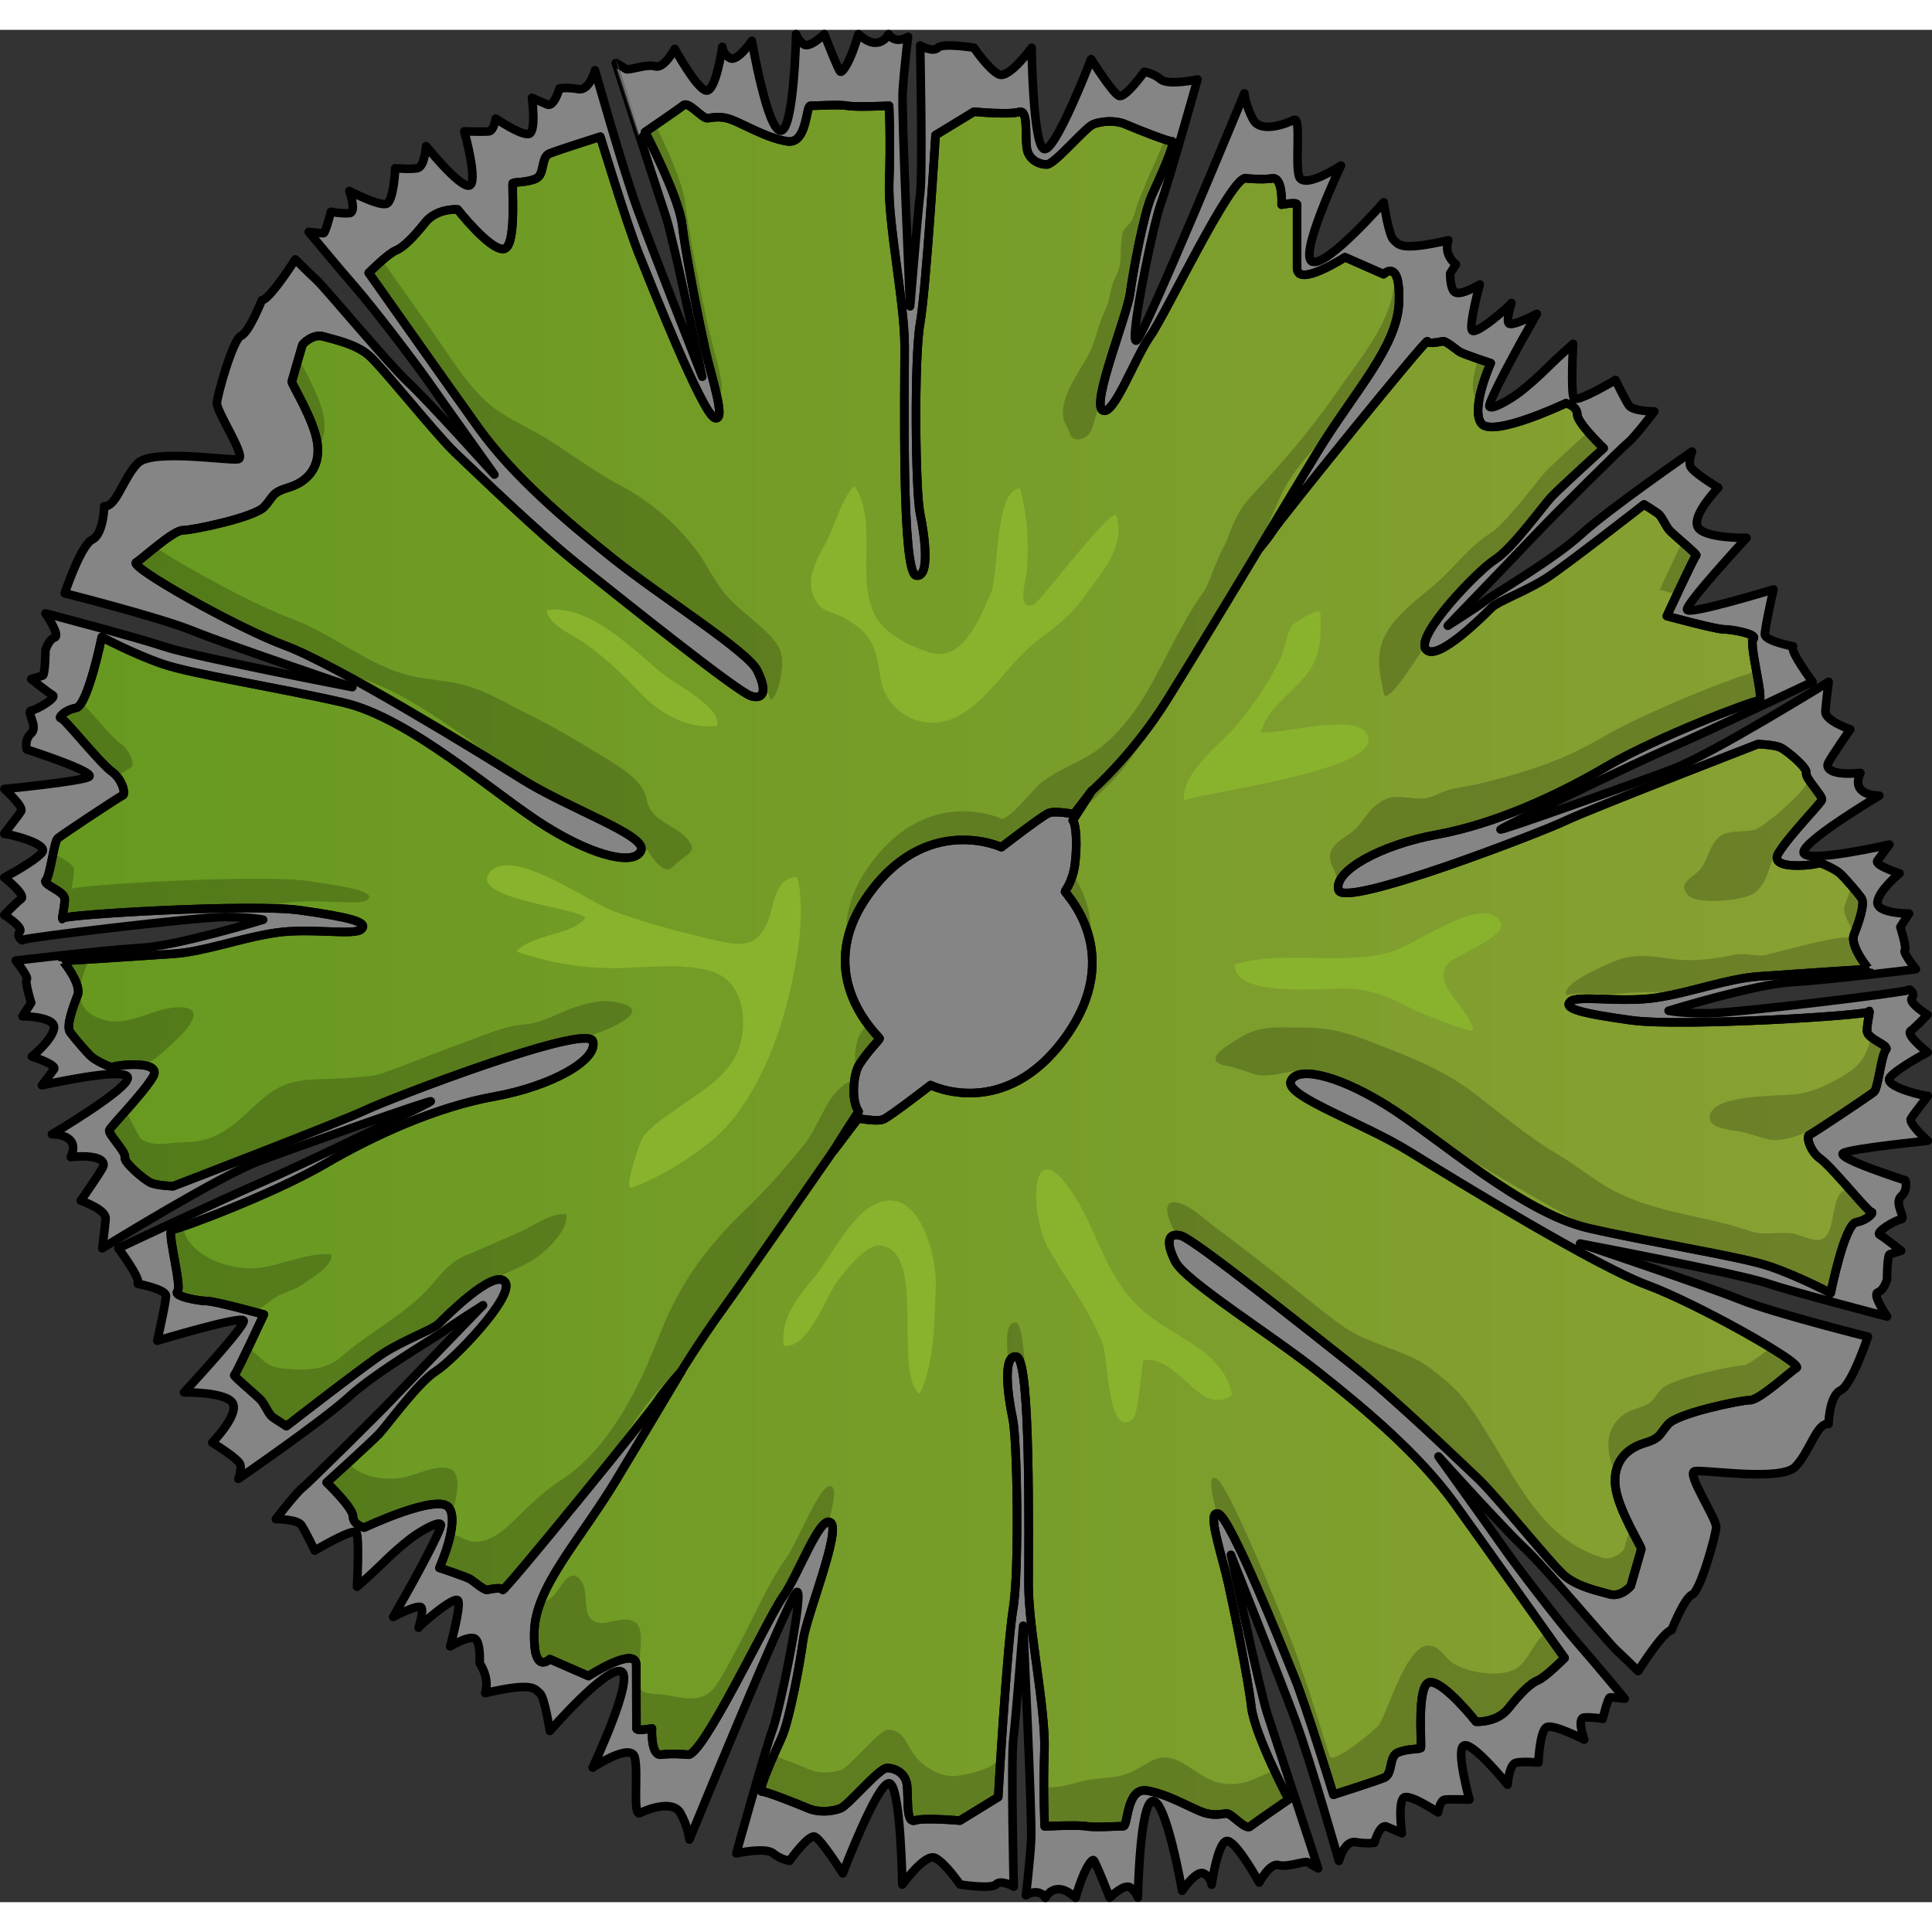
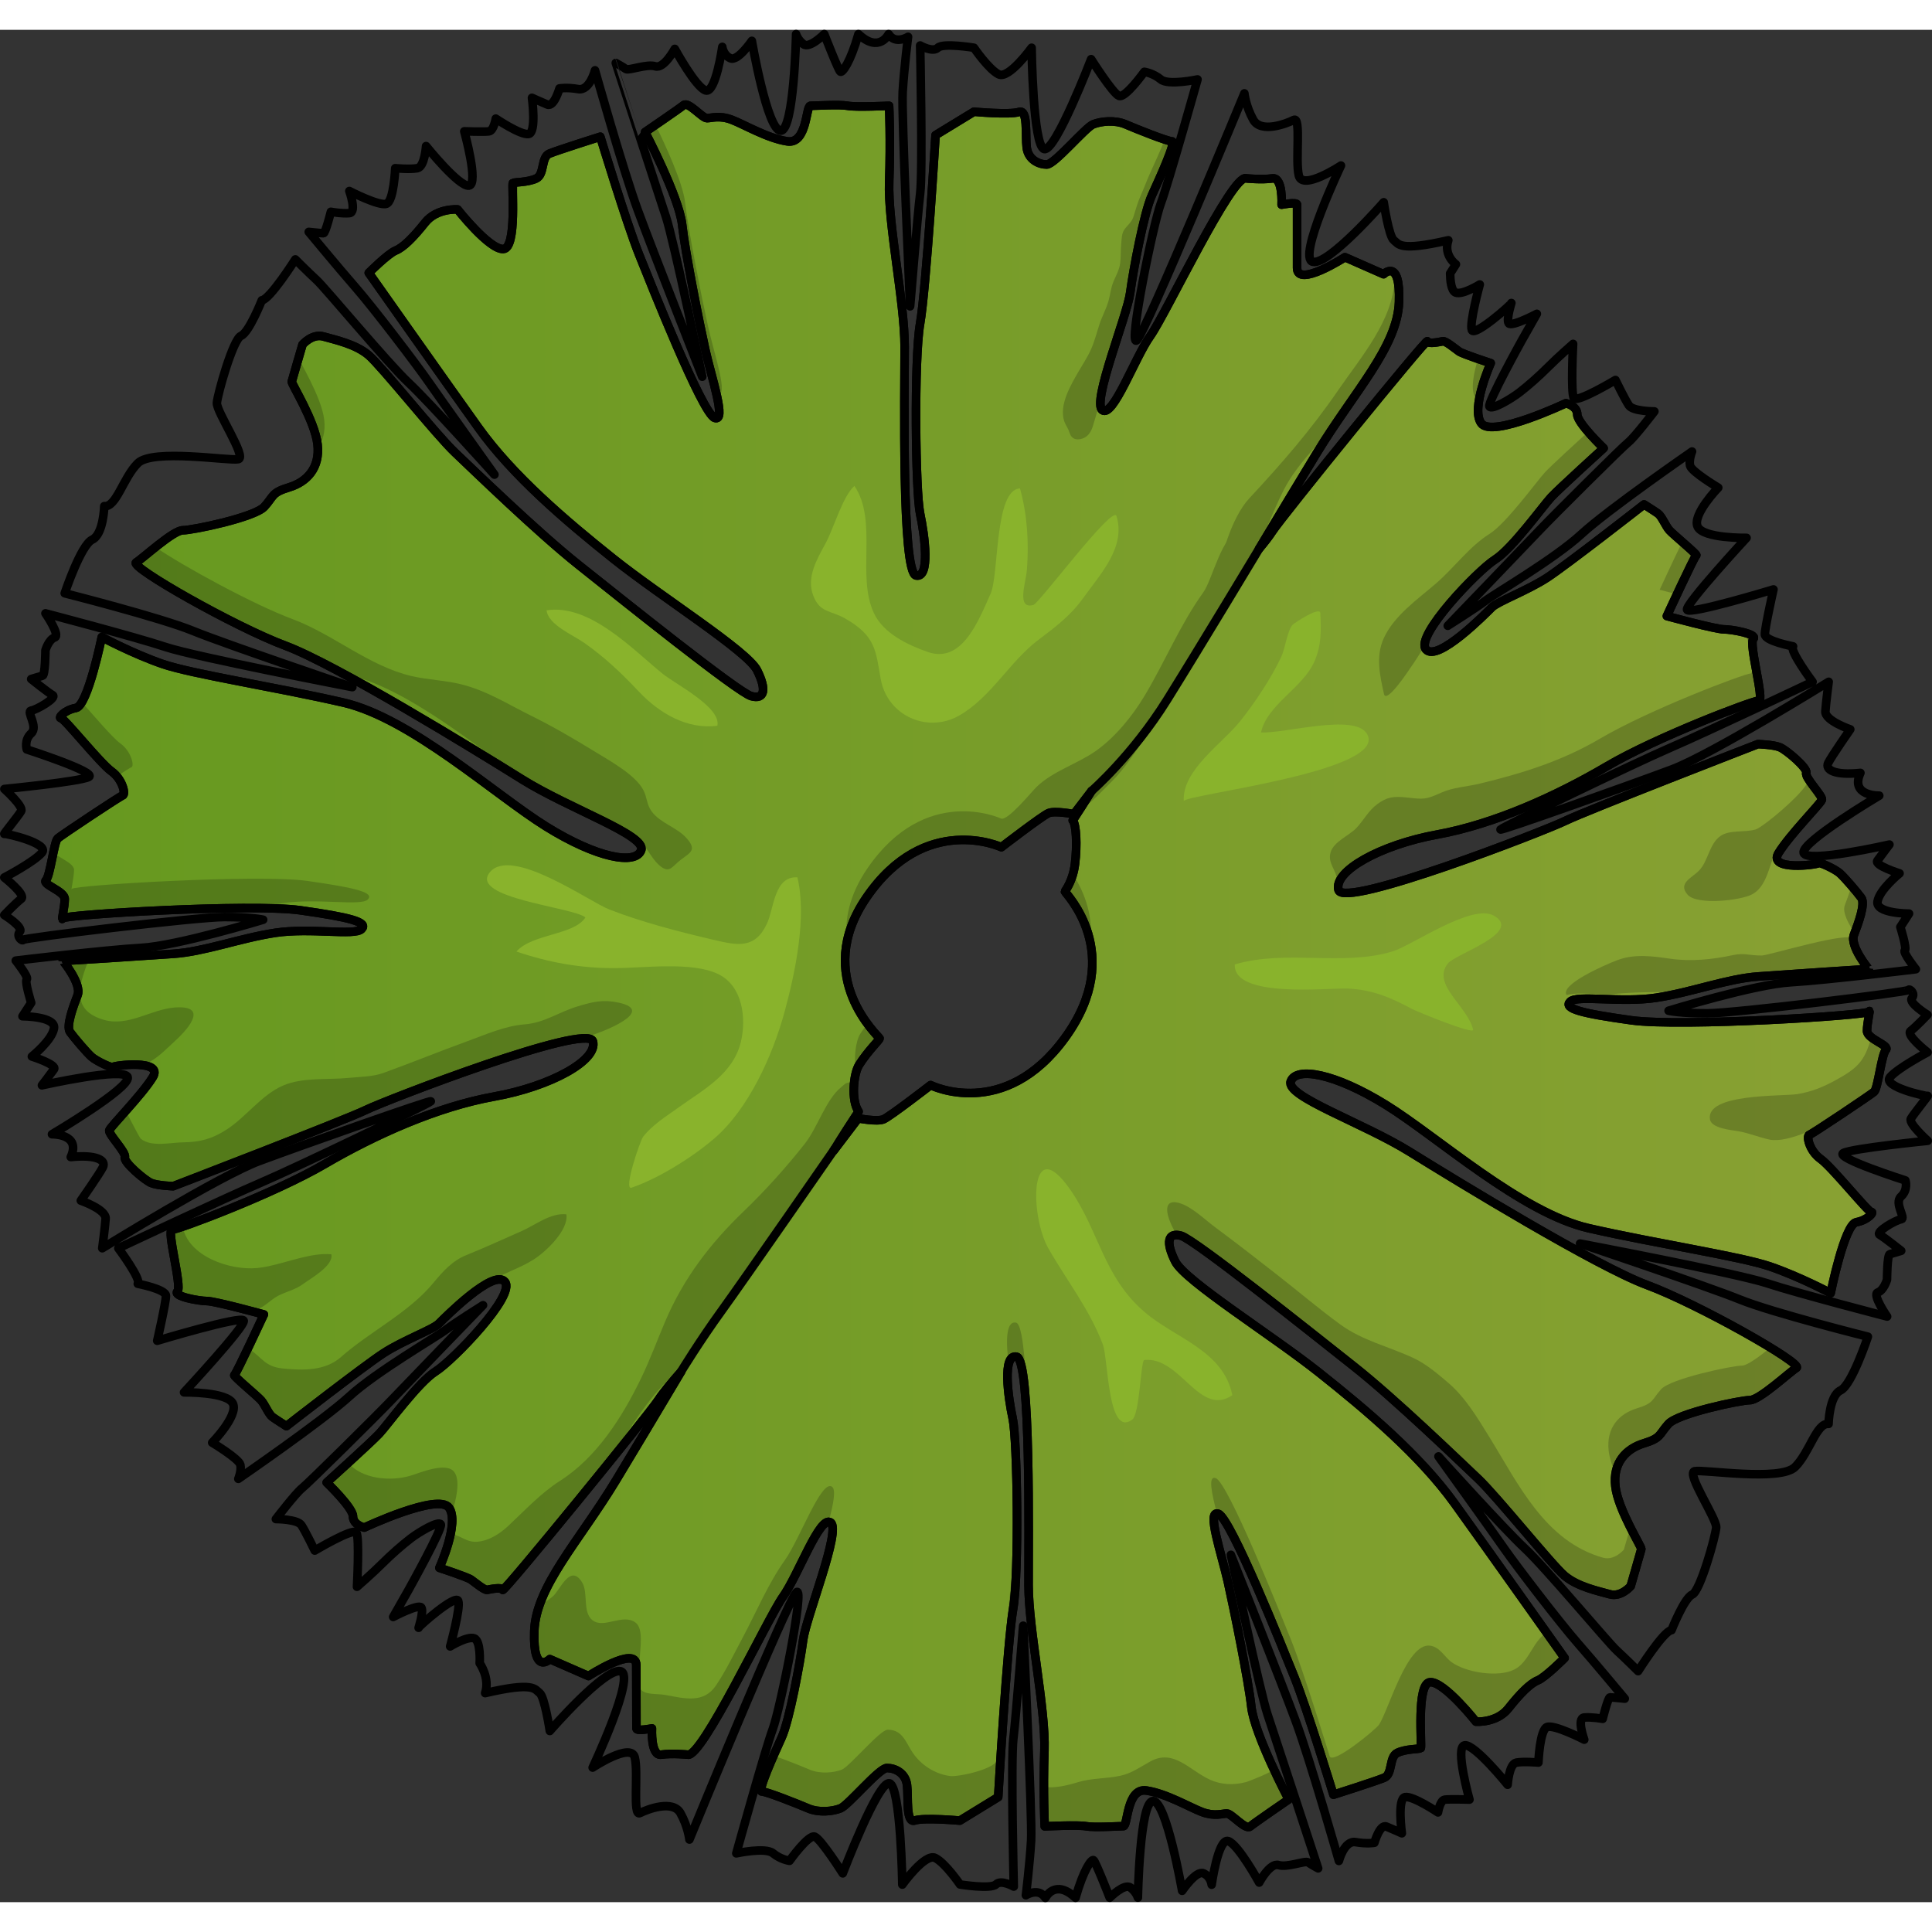
<svg xmlns="http://www.w3.org/2000/svg" version="1.1" id="Layer_1" width="800px" height="800px" viewBox="0 0 224.977 218.028" enable-background="new 0 0 224.977 218.028" xml:space="preserve">
  <rect x="0" y="0" width="224.977" height="218.028" fill="#333333" stroke="none" />
  <g>
    <g>
-       <path opacity="0.4" fill="#FFFFFF" d="M221.88,133.983c0,0-8.249-2.635-7.234-3.184c1.014-0.549,9.831-1.43,9.831-1.43    s-2.269-2.023-1.959-2.57c0.312-0.549,2.104-2.738,1.947-2.658c-0.158,0.078-5.313-1.08-4.378-2.176    c0.934-1.096,4.374-2.9,4.374-2.9s-2.591-2.021-1.968-2.492c0.622-0.471,1.957-1.879,1.957-1.879s-2.277-1.4-1.812-1.947    c0.467-0.547-0.314-1.17-0.392-0.936s-20.212,2.705-23.413,2.713c-3.2,0.008-4.528-0.301-4.528-0.301s9.983-3.068,14.199-3.313    c4.216-0.246,14.594-1.521,14.594-1.521s-1.55-1.948-1.285-2.184c0.265-0.234-0.521-2.729-0.521-2.729l1.012-1.564    c0,0-3.905,0.005-3.673-1.401c0.23-1.404,2.567-3.283,2.567-3.283s-2.97-0.931-2.58-1.478c0.389-0.547,1.401-1.877,1.401-1.877    s-9.675,2.211-9.99,0.963c-0.314-1.25,8.805-6.659,8.805-6.659s-3.435,0.087-2.192-2.648c-3.045,0.319-4.138-0.379-3.75-1.16    s2.567-3.91,2.567-3.91s-2.971-1.009-2.896-2.102c0.076-1.094,0.382-3.437,0.382-3.437s-13.641,8.465-18.241,10.193    c-4.601,1.729-20.279,7.312-19.968,6.998c0.313-0.313,15.359-7.61,19.728-9.495c4.366-1.884,16.606-7.691,16.606-7.691    s-2.739-3.662-2.272-4.131c0,0-3.28-0.616-3.282-1.397s1.002-5.233,1.002-5.233s-9.828,2.989-10.064,2.366    c-0.235-0.622,6.928-8.37,6.928-8.37s-5.074,0.091-5.702-1.313c-0.628-1.403,2.407-4.533,2.407-4.533s-3.126-1.865-3.284-2.567    s0.23-1.642,0.23-1.642s-9.756,6.74-12.902,9.636c-3.147,2.896-10.164,6.975-11.177,7.758c-1.012,0.782-4.364,2.897-4.364,2.897    s9.266-9.625,10.746-11.19c1.479-1.564,9.577-9.626,10.279-10.174s3.035-3.599,3.035-3.599s-2.498,0.006-2.967-0.696    c-0.471-0.699-1.568-2.961-1.568-2.961s-4.445,2.664-4.836,2.12c-0.391-0.546-0.094-6.323-0.094-6.323s-1.791,1.565-2.881,2.661    c-1.09,1.095-2.337,2.192-3.35,2.975c-1.013,0.783-3.274,2.115-3.511,1.647c-0.233-0.468,3.729-7.62,3.729-7.62l1.789-3.165    c0,0-2.965,1.568-3.277,1.101c-0.313-0.469,0.384-2.577,0.307-2.343s-4.283,3.913-4.598,3.134s0.923-5.311,0.923-5.311    s-2.026,1.255-2.81,0.943c-0.525-0.209-0.63-1.439-0.642-2.225c0.418-0.66,0.674-1.063,0.674-1.063s-1.475-1.033-0.885-2.803    c-5.753,1.327-5.753,0.442-6.343,0s-1.18-4.425-1.18-4.425s-6.433,7.375-8.26,6.933s3.285-11.21,3.285-11.21    s-4.465,2.951-4.907,1.181s0.295-6.933-0.59-6.49s-3.835,1.569-4.72-0.026s-1.032-3.07-1.032-3.07s-11.505,27.876-12.537,28.761    s1.918-13.57,2.803-15.93s4.277-14.454,4.277-14.454s-3.392,0.737-4.277,0s-1.918-0.885-1.918-0.885s-2.212,3.098-2.949,2.803    s-3.245-4.277-3.245-4.277s-4.13,10.767-5.457,10.472S120.13,2.085,120.13,2.085s-2.655,3.687-3.835,3.097    s-2.882-3.097-2.882-3.097s-3.608-0.59-4.198,0s-2.064-0.262-2.064-0.262s0.316,14.759,0,17.257s-1.175,13.504-1.175,13.114    s-1.016-22.326-0.859-24.98s0.625-6.401,0.625-6.401s-1.482,0.937-2.264-0.313c0,0-1.094,2.264-3.514,0    c-0.937,3.279-1.873,4.528-2.107,4.372S95.983,0.5,95.983,0.5s-1.717,1.719-2.42,1.172S92.704,0.5,92.704,0.5    s-0.233,11.242-1.795,11.242S87.552,1.281,87.552,1.281s-1.64,2.419-2.498,2.029s-0.944-1.327-0.944-1.327    s-0.771,5.464-1.943,5.074s-3.592-4.84-3.592-4.84s-1.249,2.343-2.264,2.03s-3.122,0.546-3.435,0.312s-1.171-0.702-1.171-0.702    S76.7,19.236,77.56,21.813s4.216,18.579,4.216,18.579s-5.776-14.677-7.494-19.36S69.286,4.715,69.286,4.715    s-0.624,2.42-1.951,2.186s-2.187-0.078-2.187-0.078s-0.625,2.2-1.405,1.881s-1.795-0.788-1.795-0.788s0.546,4.06-0.391,4.216    s-3.825-1.795-3.825-1.795s-0.233,1.404-0.78,1.482s-2.889,0-2.889,0s1.718,6.168,0.547,6.324s-4.996-4.605-4.996-4.605    s-0.156,2.42-1.015,2.576s-2.576,0-2.576,0s-0.158,3.826-1.017,4.138s-4.326-1.483-4.326-1.483s0.903,2.498,0,2.576    s-2.152-0.156-2.152-0.156s-0.625,2.498-0.859,2.498s-1.717-0.156-1.717-0.156s3.355,4.06,5.464,6.479s7.105,8.979,8.51,11.009    s7.649,10.773,7.649,10.773s-7.572-8.432-9.992-10.695s-9.682-11.007-10.696-11.944s-2.498-2.421-2.498-2.421    s-2.966,4.684-3.902,4.762c0,0-1.483,3.747-2.42,4.138s-2.732,6.792-2.811,7.807s3.513,6.322,2.498,6.557    s-9.992-1.246-11.71,0.471s-2.498,5.152-3.903,4.996c0,0-0.078,3.279-1.405,3.903s-3.2,6.245-3.2,6.245s11.086,2.809,14.911,4.37    s18.579,6.558,18.579,6.558s-18.268-3.513-21.78-4.684S5.292,67.949,5.292,67.949s1.776,2.576,1.073,2.811    s-1.073,1.483-1.073,1.483s-0.02,2.888-0.332,2.966S3.633,75.6,3.633,75.6s1.952,1.561,2.498,1.873s-1.873,1.718-2.498,1.796    s0.859,1.874,0,2.654s-0.515,1.873-0.515,1.873s8.242,2.655,7.228,3.201S0.51,88.402,0.51,88.402s2.265,2.028,1.952,2.575    S0.353,93.71,0.51,93.632s5.309,1.093,4.372,2.186S0.5,98.706,0.5,98.706s2.586,2.029,1.962,2.498S0.5,103.077,0.5,103.077    s2.273,1.406,1.806,1.952s0.313,1.171,0.391,0.937s20.218-2.654,23.419-2.654s4.528,0.313,4.528,0.313s-9.992,3.044-14.208,3.278    s-14.598,1.483-14.598,1.483s1.546,1.951,1.28,2.185s0.515,2.732,0.515,2.732l-1.015,1.563c0,0,3.903,0.004,3.669,1.408    s-2.576,3.279-2.576,3.279s2.967,0.938,2.576,1.482c-0.391,0.547-1.405,1.873-1.405,1.873s9.68-2.186,9.992-0.936    c0.313,1.248-8.821,6.635-8.821,6.635s3.435-0.078,2.186,2.654c3.045-0.313,4.137,0.391,3.747,1.172    c-0.39,0.779-2.576,3.902-2.576,3.902s2.967,1.016,2.889,2.109c-0.078,1.092-0.391,3.436-0.391,3.436s13.662-8.432,18.268-10.148    c4.605-1.719,20.297-7.262,19.984-6.949s-15.378,7.574-19.75,9.447s-16.628,7.65-16.628,7.65s2.732,3.668,2.264,4.137    c0,0,3.278,0.623,3.278,1.404s-1.015,5.23-1.015,5.23s9.836-2.965,10.07-2.342c0.234,0.625-6.948,8.354-6.948,8.354    s5.075-0.078,5.699,1.328c0.624,1.404-2.42,4.527-2.42,4.527s3.122,1.873,3.278,2.576c0.156,0.701-0.234,1.639-0.234,1.639    s9.772-6.715,12.927-9.602c3.154-2.889,10.181-6.949,11.195-7.729c1.015-0.781,4.372-2.889,4.372-2.889s-9.29,9.602-10.773,11.164    c-1.483,1.561-9.603,9.602-10.306,10.148s-3.045,3.59-3.045,3.59s2.499,0.002,2.967,0.703c0.468,0.703,1.561,2.967,1.561,2.967    s4.451-2.654,4.841-2.107c0.39,0.545,0.078,6.322,0.078,6.322s1.795-1.561,2.888-2.654c1.093-1.092,2.343-2.186,3.357-2.967    c1.015-0.779,3.278-2.105,3.513-1.639c0.234,0.469-3.747,7.611-3.747,7.611l-1.796,3.162c0,0,2.968-1.563,3.279-1.094    s-0.391,2.576-0.313,2.342s4.293-3.902,4.605-3.121c0.313,0.779-0.937,5.307-0.937,5.307s2.03-1.248,2.812-0.936    s0.625,2.889,0.625,2.889s1.221,1.713,0.637,3.484c5.748-1.34,5.751-0.455,6.342-0.016c0.591,0.441,1.19,4.424,1.19,4.424    s6.414-7.393,8.242-6.955s-3.256,11.219-3.256,11.219s4.456-2.963,4.903-1.193s-0.277,6.934,0.606,6.49    c0.884-0.445,3.831-1.58,4.72,0.014s1.04,3.068,1.04,3.068s11.435-27.904,12.465-28.793s-1.885,13.574-2.763,15.936    c-0.88,2.363-4.242,14.465-4.242,14.465s3.39-0.744,4.277-0.01c0.887,0.734,1.92,0.879,1.92,0.879s2.206-3.102,2.943-2.809    s3.256,4.27,3.256,4.27s4.102-10.777,5.431-10.486c1.328,0.291,1.503,11.797,1.503,11.797s2.646-3.693,3.828-3.107    c1.18,0.586,2.89,3.09,2.89,3.09s3.609,0.58,4.197-0.01c0.589-0.592,2.065,0.256,2.065,0.256s-0.353-14.758-0.043-17.258    c0.312-2.498,1.142-13.508,1.143-13.117c0.001,0.389,1.07,22.324,0.921,24.979s-0.608,6.402-0.608,6.402s1.479-0.939,2.265,0.307    c0,0,1.088-2.266,3.514-0.008c0.929-3.281,1.861-4.533,2.097-4.379c0.234,0.156,1.884,4.369,1.884,4.369s1.712-1.723,2.418-1.178    c0.704,0.545,0.862,1.168,0.862,1.168s0.204-11.242,1.765-11.246c1.563-0.004,3.386,10.453,3.386,10.453s1.632-2.424,2.491-2.035    c0.859,0.387,0.948,1.324,0.948,1.324s0.758-5.465,1.932-5.078c1.172,0.387,3.603,4.83,3.603,4.83s1.244-2.346,2.259-2.035    c1.016,0.309,3.12-0.555,3.434-0.32c0.313,0.232,1.173,0.699,1.173,0.699s-5.034-15.367-5.899-17.941    c-0.866-2.574-4.261-18.568-4.261-18.568s5.812,14.662,7.541,19.342c1.73,4.68,5.036,16.303,5.036,16.303s0.618-2.42,1.945-2.188    c1.328,0.23,2.188,0.072,2.188,0.072s0.619-2.203,1.4-1.885c0.781,0.316,1.797,0.783,1.797,0.783s-0.555-4.059,0.38-4.217    c0.936-0.158,3.83,1.785,3.83,1.785s0.229-1.406,0.776-1.484c0.546-0.08,2.889-0.008,2.889-0.008s-1.733-6.164-0.562-6.322    c1.169-0.16,5.006,4.594,5.006,4.594s0.151-2.42,1.009-2.58c0.856-0.158,2.575-0.006,2.575-0.006s0.149-3.826,1.007-4.141    c0.858-0.313,4.33,1.473,4.33,1.473s-0.91-2.494-0.007-2.576c0.903-0.08,2.153,0.152,2.153,0.152s0.618-2.502,0.853-2.502    s1.718,0.152,1.718,0.152s-3.366-4.051-5.481-6.467c-2.113-2.412-7.127-8.961-8.535-10.986c-1.41-2.027-7.677-10.754-7.677-10.754    s7.593,8.412,10.018,10.67c2.427,2.258,9.71,10.982,10.727,11.916c1.018,0.936,2.505,2.416,2.505,2.416s2.953-4.689,3.891-4.771    c0,0,1.475-3.75,2.408-4.143c0.937-0.395,2.717-6.801,2.792-7.814s-3.527-6.314-2.516-6.551c1.015-0.236,9.996,1.221,11.71-0.5    s2.484-5.158,3.89-5.006c0,0,0.071-3.279,1.396-3.906c1.325-0.629,3.184-6.254,3.184-6.254s-11.092-2.781-14.921-4.332    c-3.83-1.553-18.595-6.512-18.595-6.512s18.275,3.467,21.791,4.629c3.517,1.164,13.963,3.869,13.963,3.869    s-1.783-2.572-1.081-2.809c0.704-0.236,1.07-1.486,1.07-1.486s0.012-2.887,0.325-2.965c0.313-0.08,1.326-0.395,1.326-0.395    s-1.956-1.557-2.504-1.867c-0.546-0.313,1.87-1.723,2.494-1.801c0.625-0.08-0.863-1.873-0.007-2.654    C222.228,135.075,221.88,133.983,221.88,133.983z" />
      <path fill="none" stroke="#000000" stroke-linecap="round" stroke-linejoin="round" stroke-miterlimit="10" d="M221.88,133.983    c0,0-8.249-2.635-7.234-3.184c1.014-0.549,9.831-1.43,9.831-1.43s-2.269-2.023-1.959-2.57c0.312-0.549,2.104-2.738,1.947-2.658    c-0.158,0.078-5.313-1.08-4.378-2.176c0.934-1.096,4.374-2.9,4.374-2.9s-2.591-2.021-1.968-2.492    c0.622-0.471,1.957-1.879,1.957-1.879s-2.277-1.4-1.812-1.947c0.467-0.547-0.314-1.17-0.392-0.936s-20.212,2.705-23.413,2.713    c-3.2,0.008-4.528-0.301-4.528-0.301s9.983-3.068,14.199-3.313c4.216-0.246,14.594-1.521,14.594-1.521s-1.55-1.948-1.285-2.184    c0.265-0.234-0.521-2.729-0.521-2.729l1.012-1.564c0,0-3.905,0.005-3.673-1.401c0.23-1.404,2.567-3.283,2.567-3.283    s-2.97-0.931-2.58-1.478c0.389-0.547,1.401-1.877,1.401-1.877s-9.675,2.211-9.99,0.963c-0.314-1.25,8.805-6.659,8.805-6.659    s-3.435,0.087-2.192-2.648c-3.045,0.319-4.138-0.379-3.75-1.16s2.567-3.91,2.567-3.91s-2.971-1.009-2.896-2.102    c0.076-1.094,0.382-3.437,0.382-3.437s-13.641,8.465-18.241,10.193c-4.601,1.729-20.279,7.312-19.968,6.998    c0.313-0.313,15.359-7.61,19.728-9.495c4.366-1.884,16.606-7.691,16.606-7.691s-2.739-3.662-2.272-4.131    c0,0-3.28-0.616-3.282-1.397s1.002-5.233,1.002-5.233s-9.828,2.989-10.064,2.366c-0.235-0.622,6.928-8.37,6.928-8.37    s-5.074,0.091-5.702-1.313c-0.628-1.403,2.407-4.533,2.407-4.533s-3.126-1.865-3.284-2.567s0.23-1.642,0.23-1.642    s-9.756,6.74-12.902,9.636c-3.147,2.896-10.164,6.975-11.177,7.758c-1.012,0.782-4.364,2.897-4.364,2.897    s9.266-9.625,10.746-11.19c1.479-1.564,9.577-9.626,10.279-10.174s3.035-3.599,3.035-3.599s-2.498,0.006-2.967-0.696    c-0.471-0.699-1.568-2.961-1.568-2.961s-4.445,2.664-4.836,2.12c-0.391-0.546-0.094-6.323-0.094-6.323s-1.791,1.565-2.881,2.661    c-1.09,1.095-2.337,2.192-3.35,2.975c-1.013,0.783-3.274,2.115-3.511,1.647c-0.233-0.468,3.729-7.62,3.729-7.62l1.789-3.165    c0,0-2.965,1.568-3.277,1.101c-0.313-0.469,0.384-2.577,0.307-2.343s-4.283,3.913-4.598,3.134s0.923-5.311,0.923-5.311    s-2.026,1.255-2.81,0.943c-0.525-0.209-0.63-1.439-0.642-2.225c0.418-0.66,0.674-1.063,0.674-1.063s-1.475-1.033-0.885-2.803    c-5.753,1.327-5.753,0.442-6.343,0s-1.18-4.425-1.18-4.425s-6.433,7.375-8.26,6.933s3.285-11.21,3.285-11.21    s-4.465,2.951-4.907,1.181s0.295-6.933-0.59-6.49s-3.835,1.569-4.72-0.026s-1.032-3.07-1.032-3.07s-11.505,27.876-12.537,28.761    s1.918-13.57,2.803-15.93s4.277-14.454,4.277-14.454s-3.392,0.737-4.277,0s-1.918-0.885-1.918-0.885s-2.212,3.098-2.949,2.803    s-3.245-4.277-3.245-4.277s-4.13,10.767-5.457,10.472S120.13,2.085,120.13,2.085s-2.655,3.687-3.835,3.097    s-2.882-3.097-2.882-3.097s-3.608-0.59-4.198,0s-2.064-0.262-2.064-0.262s0.316,14.759,0,17.257s-1.175,13.504-1.175,13.114    s-1.016-22.326-0.859-24.98s0.625-6.401,0.625-6.401s-1.482,0.937-2.264-0.313c0,0-1.094,2.264-3.514,0    c-0.937,3.279-1.873,4.528-2.107,4.372S95.983,0.5,95.983,0.5s-1.717,1.719-2.42,1.172S92.704,0.5,92.704,0.5    s-0.233,11.242-1.795,11.242S87.552,1.281,87.552,1.281s-1.64,2.419-2.498,2.029s-0.944-1.327-0.944-1.327    s-0.771,5.464-1.943,5.074s-3.592-4.84-3.592-4.84s-1.249,2.343-2.264,2.03s-3.122,0.546-3.435,0.312s-1.171-0.702-1.171-0.702    S76.7,19.236,77.56,21.813s4.216,18.579,4.216,18.579s-5.776-14.677-7.494-19.36S69.286,4.715,69.286,4.715    s-0.624,2.42-1.951,2.186s-2.187-0.078-2.187-0.078s-0.625,2.2-1.405,1.881s-1.795-0.788-1.795-0.788s0.546,4.06-0.391,4.216    s-3.825-1.795-3.825-1.795s-0.233,1.404-0.78,1.482s-2.889,0-2.889,0s1.718,6.168,0.547,6.324s-4.996-4.605-4.996-4.605    s-0.156,2.42-1.015,2.576s-2.576,0-2.576,0s-0.158,3.826-1.017,4.138s-4.326-1.483-4.326-1.483s0.903,2.498,0,2.576    s-2.152-0.156-2.152-0.156s-0.625,2.498-0.859,2.498s-1.717-0.156-1.717-0.156s3.355,4.06,5.464,6.479s7.105,8.979,8.51,11.009    s7.649,10.773,7.649,10.773s-7.572-8.432-9.992-10.695s-9.682-11.007-10.696-11.944s-2.498-2.421-2.498-2.421    s-2.966,4.684-3.902,4.762c0,0-1.483,3.747-2.42,4.138s-2.732,6.792-2.811,7.807s3.513,6.322,2.498,6.557    s-9.992-1.246-11.71,0.471s-2.498,5.152-3.903,4.996c0,0-0.078,3.279-1.405,3.903s-3.2,6.245-3.2,6.245s11.086,2.809,14.911,4.37    s18.579,6.558,18.579,6.558s-18.268-3.513-21.78-4.684S5.292,67.949,5.292,67.949s1.776,2.576,1.073,2.811    s-1.073,1.483-1.073,1.483s-0.02,2.888-0.332,2.966S3.633,75.6,3.633,75.6s1.952,1.561,2.498,1.873s-1.873,1.718-2.498,1.796    s0.859,1.874,0,2.654s-0.515,1.873-0.515,1.873s8.242,2.655,7.228,3.201S0.51,88.402,0.51,88.402s2.265,2.028,1.952,2.575    S0.353,93.71,0.51,93.632s5.309,1.093,4.372,2.186S0.5,98.706,0.5,98.706s2.586,2.029,1.962,2.498S0.5,103.077,0.5,103.077    s2.273,1.406,1.806,1.952s0.313,1.171,0.391,0.937s20.218-2.654,23.419-2.654s4.528,0.313,4.528,0.313s-9.992,3.044-14.208,3.278    s-14.598,1.483-14.598,1.483s1.546,1.951,1.28,2.185s0.515,2.732,0.515,2.732l-1.015,1.563c0,0,3.903,0.004,3.669,1.408    s-2.576,3.279-2.576,3.279s2.967,0.938,2.576,1.482c-0.391,0.547-1.405,1.873-1.405,1.873s9.68-2.186,9.992-0.936    c0.313,1.248-8.821,6.635-8.821,6.635s3.435-0.078,2.186,2.654c3.045-0.313,4.137,0.391,3.747,1.172    c-0.39,0.779-2.576,3.902-2.576,3.902s2.967,1.016,2.889,2.109c-0.078,1.092-0.391,3.436-0.391,3.436s13.662-8.432,18.268-10.148    c4.605-1.719,20.297-7.262,19.984-6.949s-15.378,7.574-19.75,9.447s-16.628,7.65-16.628,7.65s2.732,3.668,2.264,4.137    c0,0,3.278,0.623,3.278,1.404s-1.015,5.23-1.015,5.23s9.836-2.965,10.07-2.342c0.234,0.625-6.948,8.354-6.948,8.354    s5.075-0.078,5.699,1.328c0.624,1.404-2.42,4.527-2.42,4.527s3.122,1.873,3.278,2.576c0.156,0.701-0.234,1.639-0.234,1.639    s9.772-6.715,12.927-9.602c3.154-2.889,10.181-6.949,11.195-7.729c1.015-0.781,4.372-2.889,4.372-2.889s-9.29,9.602-10.773,11.164    c-1.483,1.561-9.603,9.602-10.306,10.148s-3.045,3.59-3.045,3.59s2.499,0.002,2.967,0.703c0.468,0.703,1.561,2.967,1.561,2.967    s4.451-2.654,4.841-2.107c0.39,0.545,0.078,6.322,0.078,6.322s1.795-1.561,2.888-2.654c1.093-1.092,2.343-2.186,3.357-2.967    c1.015-0.779,3.278-2.105,3.513-1.639c0.234,0.469-3.747,7.611-3.747,7.611l-1.796,3.162c0,0,2.968-1.563,3.279-1.094    s-0.391,2.576-0.313,2.342s4.293-3.902,4.605-3.121c0.313,0.779-0.937,5.307-0.937,5.307s2.03-1.248,2.812-0.936    s0.625,2.889,0.625,2.889s1.221,1.713,0.637,3.484c5.748-1.34,5.751-0.455,6.342-0.016c0.591,0.441,1.19,4.424,1.19,4.424    s6.414-7.393,8.242-6.955s-3.256,11.219-3.256,11.219s4.456-2.963,4.903-1.193s-0.277,6.934,0.606,6.49    c0.884-0.445,3.831-1.58,4.72,0.014s1.04,3.068,1.04,3.068s11.435-27.904,12.465-28.793s-1.885,13.574-2.763,15.936    c-0.88,2.363-4.242,14.465-4.242,14.465s3.39-0.744,4.277-0.01c0.887,0.734,1.92,0.879,1.92,0.879s2.206-3.102,2.943-2.809    s3.256,4.27,3.256,4.27s4.102-10.777,5.431-10.486c1.328,0.291,1.503,11.797,1.503,11.797s2.646-3.693,3.828-3.107    c1.18,0.586,2.89,3.09,2.89,3.09s3.609,0.58,4.197-0.01c0.589-0.592,2.065,0.256,2.065,0.256s-0.353-14.758-0.043-17.258    c0.312-2.498,1.142-13.508,1.143-13.117c0.001,0.389,1.07,22.324,0.921,24.979s-0.608,6.402-0.608,6.402s1.479-0.939,2.265,0.307    c0,0,1.088-2.266,3.514-0.008c0.929-3.281,1.861-4.533,2.097-4.379c0.234,0.156,1.884,4.369,1.884,4.369s1.712-1.723,2.418-1.178    c0.704,0.545,0.862,1.168,0.862,1.168s0.204-11.242,1.765-11.246c1.563-0.004,3.386,10.453,3.386,10.453s1.632-2.424,2.491-2.035    c0.859,0.387,0.948,1.324,0.948,1.324s0.758-5.465,1.932-5.078c1.172,0.387,3.603,4.83,3.603,4.83s1.244-2.346,2.259-2.035    c1.016,0.309,3.12-0.555,3.434-0.32c0.313,0.232,1.173,0.699,1.173,0.699s-5.034-15.367-5.899-17.941    c-0.866-2.574-4.261-18.568-4.261-18.568s5.812,14.662,7.541,19.342c1.73,4.68,5.036,16.303,5.036,16.303s0.618-2.42,1.945-2.188    c1.328,0.23,2.188,0.072,2.188,0.072s0.619-2.203,1.4-1.885c0.781,0.316,1.797,0.783,1.797,0.783s-0.555-4.059,0.38-4.217    c0.936-0.158,3.83,1.785,3.83,1.785s0.229-1.406,0.776-1.484c0.546-0.08,2.889-0.008,2.889-0.008s-1.733-6.164-0.562-6.322    c1.169-0.16,5.006,4.594,5.006,4.594s0.151-2.42,1.009-2.58c0.856-0.158,2.575-0.006,2.575-0.006s0.149-3.826,1.007-4.141    c0.858-0.313,4.33,1.473,4.33,1.473s-0.91-2.494-0.007-2.576c0.903-0.08,2.153,0.152,2.153,0.152s0.618-2.502,0.853-2.502    s1.718,0.152,1.718,0.152s-3.366-4.051-5.481-6.467c-2.113-2.412-7.127-8.961-8.535-10.986c-1.41-2.027-7.677-10.754-7.677-10.754    s7.593,8.412,10.018,10.67c2.427,2.258,9.71,10.982,10.727,11.916c1.018,0.936,2.505,2.416,2.505,2.416s2.953-4.689,3.891-4.771    c0,0,1.475-3.75,2.408-4.143c0.937-0.395,2.717-6.801,2.792-7.814s-3.527-6.314-2.516-6.551c1.015-0.236,9.996,1.221,11.71-0.5    s2.484-5.158,3.89-5.006c0,0,0.071-3.279,1.396-3.906c1.325-0.629,3.184-6.254,3.184-6.254s-11.092-2.781-14.921-4.332    c-3.83-1.553-18.595-6.512-18.595-6.512s18.275,3.467,21.791,4.629c3.517,1.164,13.963,3.869,13.963,3.869    s-1.783-2.572-1.081-2.809c0.704-0.236,1.07-1.486,1.07-1.486s0.012-2.887,0.325-2.965c0.313-0.08,1.326-0.395,1.326-0.395    s-1.956-1.557-2.504-1.867c-0.546-0.313,1.87-1.723,2.494-1.801c0.625-0.08-0.863-1.873-0.007-2.654    C222.228,135.075,221.88,133.983,221.88,133.983z" />
      <linearGradient id="SVGID_1_" gradientUnits="userSpaceOnUse" x1="5.293" y1="108.985" x2="219.668" y2="108.985">
        <stop offset="0" style="stop-color:#66991F" />
        <stop offset="1" style="stop-color:#89A133" />
      </linearGradient>
      <path fill="url(#SVGID_1_)" stroke="#000000" stroke-linecap="round" stroke-linejoin="round" stroke-miterlimit="10" d="    M217.413,116.581c-0.003-0.938,0.43-2.689,0.243-2.25c-0.187,0.438-21.932,1.805-27.684,1.006s-7.941-1.355-7.131-2.17    s5.938,0.172,10.062-0.463c4.123-0.635,8.244-2.221,11.868-2.473c3.625-0.252,12.872-0.901,12.873-0.838    c0,0.063-2.256-2.683-1.76-3.996c0.497-1.313,1.366-3.628,0.864-4.314s-1.942-2.369-2.507-2.869    c-0.563-0.498-2.441-1.368-2.504-1.181c-0.062,0.188-5.935,0.952-4.627-1.176c1.308-2.129,4.922-5.763,5.046-6.2    c0.124-0.438-2.005-2.559-1.818-3.121c0.185-0.563-2.319-2.682-3.071-2.992c-0.751-0.311-2.563-0.368-2.563-0.368    s-19.979,7.738-22.415,8.93c-2.435,1.194-25.786,10.253-26.417,8.067c-0.631-2.187,4.861-5.262,11.483-6.467    c6.622-1.204,13.864-4.472,19.729-7.924c5.866-3.453,17.045-7.667,17.731-7.67c0.688-0.002-1.203-6.621-0.643-7.186    c0.562-0.563-2.503-1.118-3.44-1.116s-6.629-1.547-6.629-1.547s3.232-7.008,3.421-7.07c0.187-0.063-2.694-2.431-3.134-2.93    c-0.438-0.498-0.879-1.623-1.317-1.935s-1.627-1.059-1.627-1.059s-8.983,7.023-11.292,8.528c-2.309,1.507-5.743,2.766-6.429,3.454    c-0.687,0.688-6.357,6.453-7.675,4.895c-1.316-1.56,6.04-9.204,8.036-10.458c1.997-1.255,5.609-6.265,6.544-7.267    c0.937-1.002,6.11-5.703,6.11-5.703s-3.068-2.929-3.071-3.93c-0.002-1-1.316-1.31-1.316-1.31s-8.614,4.086-9.868,2.338    c-1.254-1.747,1.106-7.003,1.106-7.003s-3.252-1.054-3.69-1.365s-1.565-1.247-1.878-1.183c-0.313,0.063-1.748,0.373-1.812,0.001    s-16.951,20.421-18.071,22.173c-0.351,0.55-0.905,1.255-1.523,1.993c2.488-4.151,5.059-8.424,6.762-11.218    c4.318-7.084,9.355-12.301,9.535-17.519s-1.799-3.238-1.799-3.238l-4.498-1.979c0,0-5.565,3.599-5.571,1.26s0.006-7.018,0-7.377    s-1.805,0-1.805,0s0.181-3.237-1.079-3.058s-3.059-0.007-3.059-0.007c-1.619-0.533-9.355,15.839-11.154,18.357    s-4.317,9.534-5.577,8.635s2.879-10.975,3.238-13.673s1.619-9.355,2.519-11.334s2.879-6.297,2.339-6.297s-4.139-1.438-5.397-1.979    s-2.877-0.359-3.777,0s-4.498,4.678-5.397,4.678s-2.159-0.54-2.339-1.979s0.181-4.497-0.899-4.138s-5.245-0.029-5.245-0.029    l-4.47,2.728c0,0-1.08,17.812-1.8,21.949s-0.54,19.61,0,22.129s1.209,7.557-0.475,7.196s-1.324-21.41-1.324-26.628    s-1.98-14.393-1.8-19.25s-0.012-8.815-0.012-8.815s-3.89,0.18-4.817,0s-3.806,0-4.346,0s-0.359,4.498-2.698,4.138    s-5.039-1.979-6.478-2.519s-2.338-0.18-2.878-0.18s-2.16-1.959-2.699-1.52s-4.497,3.139-4.497,3.139s3.957,7.556,4.317,10.794    s1.98,11.334,2.699,14.572s2.519,8.455,1.079,7.916S75.84,29.716,74.4,26.118s-4.498-13.673-4.498-13.673    s-4.919,1.554-5.923,1.968s-0.531,2.423-1.536,2.896s-2.54,0.414-2.718,0.532s0.531,7.623-1.123,7.682s-5.318-4.609-5.318-4.609    s-2.424-0.178-3.782,1.536s-2.54,2.896-3.427,3.25S42.943,28.3,42.943,28.3s8.744,12.407,12.763,18.021    s10.148,10.826,15.711,15.264s15.625,10.75,16.75,13s0.875,3.438-0.688,3s-15.188-11.375-20.063-15.25    s-12.25-11.049-14.438-13.118s-8.51-10.007-10.036-11.319s-3.964-1.813-5.276-2.188s-2.438,0.938-2.438,0.938    s-1.188,4.063-1.25,4.313s2.688,4.563,3,7.313s-1.25,4.375-3.313,5s-1.75,1-2.875,2.25s-8.375,2.75-9.5,2.75    s-4.625,3.25-5.438,3.75s11.5,7.5,17.375,9.688s22.063,12.125,27.563,15.563s14.5,6.5,13.875,8.25s-5.125,0.938-11.063-2.75    s-15.75-12.625-23.625-14.438s-17.625-3.313-21.063-4.5s-7.063-3.125-7.063-3.125s-1.625,8-3,8.25s-2.125,1.188-1.75,1.188    s4.563,5.25,5.875,6.188s1.688,2.688,1.313,2.813s-7.125,4.625-7.563,5s-0.875,4.375-1.375,4.875s2.188,1.25,2.188,2.188    s-0.438,2.688-0.25,2.25s21.938-1.75,27.688-0.938s7.938,1.375,7.125,2.188s-5.938-0.188-10.063,0.438s-8.25,2.201-11.875,2.444    s-12.875,0.868-12.875,0.806s2.25,2.688,1.75,4s-1.375,3.625-0.875,4.313s1.938,2.375,2.5,2.875s2.438,1.375,2.5,1.188    s5.938-0.938,4.625,1.188s-4.938,5.75-5.063,6.188s2,2.563,1.813,3.125s2.313,2.688,3.063,3s2.563,0.375,2.563,0.375    s20-7.688,22.438-8.875s25.813-10.188,26.438-8s-4.875,5.25-11.5,6.438s-13.875,4.438-19.75,7.875s-17.063,7.625-17.75,7.625    s1.188,6.625,0.625,7.188s2.5,1.125,3.438,1.125s6.625,1.563,6.625,1.563s-3.25,7-3.438,7.063s2.688,2.438,3.125,2.938    s0.875,1.625,1.313,1.938s1.625,1.063,1.625,1.063s9-7,11.313-8.5s5.75-2.75,6.438-3.438s6.375-6.438,7.688-4.875    s-6.063,9.188-8.063,10.438s-5.625,6.25-6.563,7.25s-6.125,5.688-6.125,5.688s3.063,2.938,3.063,3.938s1.313,1.313,1.313,1.313    s8.625-4.063,9.875-2.313s-1.125,7-1.125,7s3.25,1.063,3.688,1.375s1.563,1.25,1.875,1.188s1.75-0.369,1.813,0.002    c0.063,0.373,17-20.377,18.125-22.127c0.558-0.867,1.62-2.117,2.642-3.279c-2.734,4.59-5.708,9.568-7.604,12.695    c-4.3,7.094-9.324,12.324-9.49,17.541c-0.167,5.219,1.806,3.234,1.806,3.234l4.504,1.969c0,0,5.557-3.611,5.568-1.273    c0.011,2.338,0.011,7.018,0.019,7.377c0.006,0.359,1.805-0.004,1.805-0.004s-0.172,3.238,1.086,3.055    c1.259-0.184,3.06-0.002,3.06-0.002c1.62,0.529,9.314-15.863,11.106-18.385c1.793-2.523,4.295-9.545,5.556-8.648    c1.263,0.895-2.851,10.982-3.203,13.682c-0.353,2.697-1.597,9.359-2.491,11.338c-0.894,1.982-2.861,6.305-2.322,6.305    c0.54-0.002,4.143,1.428,5.402,1.965s2.878,0.354,3.777-0.01c0.899-0.361,4.486-4.688,5.386-4.691    c0.899-0.002,2.16,0.535,2.344,1.973c0.183,1.439-0.17,4.498,0.91,4.137c1.079-0.363,5.245,0.016,5.245,0.016l4.463-2.738    c0,0,1.035-17.814,1.745-21.955c0.71-4.139,0.491-19.609-0.056-22.129c-0.547-2.516-1.228-7.553,0.457-7.195    c1.684,0.355,1.378,21.406,1.39,26.623c0.014,5.219,2.017,14.389,1.848,19.246c-0.168,4.857,0.034,8.816,0.034,8.816    s3.89-0.189,4.817-0.014c0.929,0.178,3.806-0.008,4.347-0.01c0.54-0.002,0.348-4.5,2.688-4.145    c2.34,0.354,5.044,1.965,6.483,2.504c1.44,0.535,2.339,0.172,2.879,0.172c0.54-0.002,2.165,1.953,2.703,1.512    c0.537-0.441,4.489-3.15,4.489-3.15s-3.978-7.545-4.345-10.783c-0.368-3.236-2.01-11.328-2.735-14.564    c-0.728-3.236-2.54-8.449-1.099-7.912c1.44,0.533,7.413,15.453,8.862,19.047c1.448,3.594,4.532,13.66,4.532,13.66    s4.915-1.564,5.918-1.982c1.004-0.416,0.525-2.424,1.53-2.898c1.003-0.475,2.537-0.42,2.715-0.539    c0.177-0.119-0.551-7.621,1.104-7.684c1.653-0.063,5.33,4.596,5.33,4.596s2.424,0.172,3.778-1.547    c1.354-1.717,2.531-2.9,3.418-3.258c0.887-0.355,3.126-2.607,3.126-2.607s-8.776-12.387-12.808-17.988    c-4.033-5.604-10.177-10.803-15.751-15.227c-5.572-4.422-15.65-10.709-16.78-12.957c-1.132-2.246-0.885-3.434,0.68-3.002    c1.563,0.434,15.215,11.338,20.101,15.199c4.885,3.863,12.277,11.02,14.47,13.082c2.193,2.064,8.535,9.986,10.065,11.295    c1.528,1.309,3.968,1.803,5.28,2.174c1.314,0.373,2.437-0.943,2.437-0.943s1.177-4.064,1.238-4.314    c0.063-0.25-2.699-4.557-3.019-7.307c-0.319-2.748,1.239-4.377,3.3-5.008c2.062-0.629,1.748-1.004,2.87-2.256    s8.368-2.771,9.493-2.775c1.125-0.002,4.617-3.262,5.428-3.764c0.812-0.502-11.52-7.469-17.399-9.643s-22.093-12.07-27.601-15.494    c-5.509-3.424-14.517-6.463-13.896-8.215s5.122-0.951,11.068,2.723c5.947,3.672,15.782,12.584,23.662,14.379    c7.879,1.791,17.633,3.268,21.073,4.445s7.07,3.109,7.07,3.109s1.605-8.006,2.979-8.258c1.375-0.254,2.122-1.195,1.747-1.193    s-4.575-5.238-5.89-6.172c-1.314-0.936-1.694-2.684-1.319-2.809c0.374-0.127,7.113-4.643,7.55-5.02s0.864-4.377,1.363-4.879    C220.104,118.26,217.415,117.518,217.413,116.581z M124.057,117.329c-7.101,9.83-15.69,5.555-15.69,5.555s-4.741,3.67-5.49,3.982    c-0.749,0.316-2.938-0.117-2.938-0.117s-1.293,1.697-2.859,3.764c0.052-0.082,0.113-0.176,0.151-0.24    c0.563-0.938,2.125-3.375,2.75-4.313c-0.888-1.266-0.613-4.367,0.063-5.438c1.05-1.662,2.379-2.889,2.379-3.076    s-7.903-7.098-1.531-16.403c6.852-10.006,15.715-5.864,15.715-5.864s4.75-3.657,5.5-3.97s2.938,0.125,2.938,0.125    s0.88-1.147,2.062-2.696c-0.705,1.131-1.717,2.709-2.19,3.423c0.417,0.431,0.538,2.884,0.262,5.082    c-0.261,2.071-1.164,3.106-1.164,3.197C124.012,100.527,131.157,107.499,124.057,117.329z" />
      <g opacity="0.2">
        <path d="M99.717,121.323c0.093-0.316,0.199-0.602,0.325-0.801c1.05-1.662,2.379-2.889,2.379-3.076     c0-0.055-0.645-0.656-1.416-1.705c-0.278,0.359-0.565,0.754-0.835,1.18C99.638,117.762,99.368,119.864,99.717,121.323z" />
        <path d="M150.649,25.094c0.001,0.373,0.155,0.581,0.396,0.688c0.001-2.349,0.007-5.146,0.002-5.42     c-0.002-0.107-0.171-0.146-0.396-0.154C150.649,21.796,150.646,23.804,150.649,25.094z" />
        <path d="M131.611,30.617c0.359-2.698,1.619-9.355,2.519-11.334s2.879-6.297,2.339-6.297c-0.128,0-0.431-0.082-0.829-0.213     c-0.539,1.334-1.275,2.947-1.732,3.952c-0.389,0.854-0.694,1.728-1.084,2.589c-0.357,0.792-0.568,1.612-0.831,2.433     c-0.204,0.639-0.616,0.915-1.003,1.421c-0.391,0.512-0.364,1.118-0.426,1.739c-0.075,0.749-0.027,1.524-0.121,2.265     c-0.099,0.768-0.492,1.453-0.786,2.155c-0.312,0.741-0.365,1.524-0.589,2.291c-0.268,0.917-0.74,1.763-1.037,2.668     c-0.314,0.964-0.558,1.944-0.967,2.877c-0.413,0.942-0.979,1.773-1.49,2.662c-0.899,1.562-2.239,3.82-1.662,5.704     c0.113,0.366,0.353,0.701,0.507,1.05c0.113,0.255,0.183,0.592,0.374,0.807c0.254,0.283,0.586,0.343,0.979,0.279     c0.801-0.13,1.238-0.728,1.473-1.458c0.249-0.773,0.434-1.528,0.702-2.298c0.235-0.675,0.556-1.365,0.701-2.066     c0.095-0.456-0.002-0.913,0.07-1.371c0.198-1.256,0.724-2.523,1.109-3.731C130.461,34.755,131.335,32.694,131.611,30.617z" />
        <path d="M101.009,97.644c-2.186,3.191-2.673,6.098-2.379,8.541c0.321-1.602,1.016-3.325,2.26-5.142     c6.852-10.006,15.715-5.864,15.715-5.864s4.75-3.657,5.5-3.97c1.289-0.537,2.457,0.332,3.676-0.373     c1.215-0.705,2.654-2.304,3.675-3.305c1.518-1.486,2.788-3.516,4.011-5.273c3.763-5.406,6.353-11.313,10.364-16.573     c0.838-1.098,3.464-7.607,0.595-7.312c-2.091,0.216-3.235,5.645-4.3,7.125c-2.704,3.759-4.437,8.033-6.837,12.04     c-1.406,2.348-3.423,4.845-5.682,6.433c-2.167,1.522-5.021,2.354-6.913,4.203c-0.585,0.572-3.384,4.016-4.131,3.666     C116.561,91.839,107.789,87.741,101.009,97.644z" />
        <path d="M125.147,92.647c0.021-0.342,0.034-0.676,0.038-1.002c-0.101,0.155-0.196,0.299-0.272,0.415     C125.007,92.157,125.084,92.37,125.147,92.647z" />
        <path d="M97.387,126.571c-0.038,0.064-0.099,0.158-0.149,0.238c0.885-1.168,1.672-2.203,2.193-2.889     c-0.01-0.189-0.008-0.383-0.005-0.574C98.712,124.448,97.79,125.899,97.387,126.571z" />
        <path d="M82.137,37.272c0.335,1.507,0.9,3.438,1.268,5.021c0.04,0.029,0.079,0.058,0.113,0.07     c1.425,0.533-0.357-4.63-1.068-7.835c-0.712-3.205-2.314-11.218-2.672-14.423c-0.252-2.262-2.273-6.645-3.442-9.032     c-0.69,0.475-1.215,0.832-1.215,0.832s3.957,7.556,4.317,10.794S81.418,34.034,82.137,37.272z" />
        <path d="M59.68,22.538c0.538-0.848,0.606-3.03,0.592-4.781c-0.279,0.025-0.488,0.046-0.546,0.084     C59.624,17.909,59.812,20.408,59.68,22.538z" />
        <path d="M124.925,98.343c-0.365,1.269-0.914,1.926-0.914,1.997c0,0.105,2.254,2.351,2.973,6.039     C127.364,102.72,125.966,99.91,124.925,98.343z" />
        <path d="M107.655,59.638c0.355-1.491-0.08-4.477-0.457-6.232c-0.332-1.548-0.525-8.04-0.455-13.72     c-0.193,6.188,0.009,14.832,0.4,16.659C107.336,57.242,107.543,58.459,107.655,59.638z" />
        <path d="M162.396,29.012c-0.158,4.818-3.953,9.139-6.54,12.914c-3.184,4.646-6.559,8.521-10.389,12.64     c-2.006,2.158-3.466,6.919-3.667,9.809c-0.254,3.665,2.686-0.33,3.463-1.679c1.67-2.9,2.72-6.168,4.24-9.145     c1.73-3.386,4.84-5.959,6.984-9.067c3.32-4.814,6.291-8.802,6.428-12.786c0.068-2.001-0.18-2.938-0.513-3.34     C162.403,28.565,162.403,28.773,162.396,29.012z" />
        <path d="M214.82,101.952c-0.323,0.854,0.53,2.318,1.154,3.205c0.503-1.337,1.248-3.427,0.774-4.075     c-0.238-0.325-0.688-0.874-1.154-1.415C215.38,100.465,215.059,101.324,214.82,101.952z" />
        <path d="M205.881,92.177c-0.671,0.513-1.215,0.871-1.45,0.94c-1.29,0.377-3.061,0.004-4.127,0.785     c-1.279,0.938-1.39,2.894-2.439,3.984c-0.849,0.881-2.51,1.472-1.357,2.816c1.088,1.271,6.247,0.68,7.549-0.046     c2.106-1.175,1.906-4.36,3.418-6.098c1.294-1.487,4.122-2.916,4.684-4.903c0.095-0.335-1.122-1.65-1.619-2.504     C210.937,87.837,207.856,90.67,205.881,92.177z" />
        <path d="M148.867,17.716c-0.001,0.045-0.003,0.077-0.003,0.077s0.024-0.005,0.037-0.007     C148.89,17.763,148.88,17.737,148.867,17.716z" />
        <path d="M217.698,114.319c0.002-0.043-0.007-0.049-0.025-0.016C217.682,114.309,217.689,114.313,217.698,114.319z" />
        <path d="M203.866,74.948c-0.68,0.002-11.743,4.173-17.549,7.591c-4.408,2.595-9.008,4.029-13.96,5.228     c-1.599,0.386-3.145,0.434-4.545,1.069c-1.789,0.812-2.047,0.774-3.901,0.566c-1.689-0.189-2.412-0.05-3.513,0.751     c-1.065,0.775-1.595,1.906-2.48,2.822c-0.839,0.867-2.62,1.57-2.973,2.801c-0.386,1.343,0.761,2.079,0.739,3.352     c0.045-0.007,0.47-0.013,0.503-0.004c0.638-1.438,0.749-1.977,2.273-2.293c2.132-1.296,5.345-2.48,8.895-3.126     c1.527-0.277,3.089-0.676,4.657-1.149c3.4-1.244,6.469-2.445,8.222-3.176c2.4-1.115,4.718-2.344,6.851-3.599     c5.866-3.453,17.045-7.667,17.731-7.67c0.688-0.002-1.203-6.621-0.643-7.186c0.24-0.241-0.185-0.479-0.82-0.675     C203.705,72.32,204.297,74.947,203.866,74.948z" />
        <path d="M215.818,105.933c-0.071-1.149-9.844,1.846-10.638,1.857c-1.502,0.021-2.014-0.335-3.369-0.046     c-2.396,0.512-4.867,0.77-7.323,0.422c-1.968-0.277-4.107-0.617-6.2,0.184c-1.396,0.534-6.697,2.844-5.856,4.053     c1.492-0.428,3.843,0.037,5.304-0.113c2.811-0.287,5.676-0.236,8.498-0.266c2.982-0.717,5.893-1.609,8.538-1.793     c3.625-0.252,12.872-0.901,12.873-0.838C217.645,109.447,215.905,107.337,215.818,105.933z" />
        <path d="M171.869,42.986c0.083,0.115,0.202,0.201,0.346,0.269c0.322-2.083,1.378-4.44,1.378-4.44s-0.689-0.224-1.477-0.495     C171.604,39.945,171.171,42.015,171.869,42.986z" />
-         <path d="M71.417,61.584c3.438,2.743,7.105,5.188,10.66,7.772c3.483,2.532,6.164,4.504,7.709,8.654     c0.734-0.513,1.085-2.301,1.218-3.243c0.265-1.874-0.077-2.903-1.376-4.258c-1.599-1.667-3.601-2.994-5.111-4.729     c-1.292-1.485-2.156-3.453-3.346-5.06c-2.449-3.307-5.522-5.867-9.162-7.796c-3.382-1.794-6.376-4.27-9.742-6.122     c-2.002-1.102-4.09-2.048-5.77-3.634c-2.489-2.351-4.314-5.456-6.279-8.232c-1.907-2.695-3.812-5.393-5.715-8.091     c-0.806,0.703-1.56,1.454-1.56,1.454s8.744,12.407,12.763,18.021S65.854,57.146,71.417,61.584z" />
        <path d="M174.088,61.688c1.997-1.255,5.609-6.265,6.544-7.267c0.937-1.002,6.11-5.703,6.11-5.703s-0.964-0.921-1.812-1.905     c-1.548,1.415-4.339,3.98-5,4.688c-0.926,0.992-4.5,5.95-6.477,7.192c-2.37,1.488-4.122,3.952-6.218,5.761     c-2.142,1.849-4.908,3.76-6.106,6.406c-0.949,2.098-0.441,4.353,0.032,6.479c0.272,1.222,2.938-2.837,2.957-2.862     C167.262,70.044,169.222,64.746,174.088,61.688z" />
        <path d="M193.265,65.2c0,0,0.891,0.242,2.018,0.533c0.945-2.016,2.131-4.504,2.243-4.541c0.105-0.035-0.771-0.81-1.632-1.564     C194.893,61.672,193.265,65.2,193.265,65.2z" />
        <path d="M7.292,103.459c0.15-0.352,14.212-1.267,22.72-1.192c0.948-0.219,1.903-0.418,2.858-0.563     c4.082-0.618,9.154,0.372,9.959-0.433c0.804-0.804-1.361-1.36-7.052-2.165c-5.69-0.804-27.217,0.495-27.402,0.928     c-0.186,0.434,0.247-1.299,0.247-2.227s-2.66-1.67-2.165-2.165c0.189-0.189,0.37-0.888,0.545-1.698     c-0.13,0.094-0.233,0.169-0.272,0.202c-0.438,0.375-0.875,4.375-1.375,4.875s2.188,1.25,2.188,2.188S7.104,103.896,7.292,103.459     z" />
        <path d="M118.32,150.545c-1.23-0.26-1.185,2.389-0.858,4.795c0.152-0.598,0.437-0.947,0.919-0.844     c0.806,0.17,1.155,5.084,1.303,10.73C119.604,158.157,119.308,150.754,118.32,150.545z" />
        <path d="M72.125,164.84c1.842-3.037,4.195-6.619,7.063-8.818c1.566-1.199,2.33-3.508,3.613-5.123     c2.792-3.518,4.871-6.432,7.229-10.268c2.375-3.863,4.633-7.791,7.487-11.244c1.522-1.842,2.591-4.301,1.575-6.818     c-0.601-0.02-0.747,0.236-1.154,0.568c-1.763,1.434-2.748,4.691-4.168,6.506c-2.11,2.693-4.629,5.5-7.139,7.91     c-3.949,3.793-7.041,7.83-9.2,12.916c-0.942,2.221-1.748,4.436-2.823,6.648c-2.174,4.471-5.138,9.139-9.416,11.863     c-2.226,1.42-4.103,3.459-6.023,5.248c-0.956,0.891-2.197,1.697-3.529,1.824c-1.348,0.131-1.937-0.754-3.143-0.891     c-0.077,0.252-1.147,3.98-1.33,3.922c0.03,0.01,3.252,1.064,3.688,1.375c0.438,0.313,1.563,1.25,1.875,1.188     s1.75-0.369,1.813,0.002c0.04,0.236,6.893-8.055,12.174-14.582C71.188,166.344,71.661,165.604,72.125,164.84z" />
-         <path d="M121.524,195.944c0.147-4.25-1.383-11.832-1.749-17.104c-0.003,0.92-0.006,1.701-0.005,2.279     c0.011,4.184,1.299,10.906,1.723,15.91C121.502,196.674,121.512,196.313,121.524,195.944z" />
        <path d="M117.923,179.569c-0.701,4.096-1.726,21.707-1.727,21.729c-0.07,1.219-4.616,2.166-5.557,2.045     c-1.721-0.225-3.338-1.246-4.322-2.666c-0.83-1.195-1.175-2.738-2.95-2.73c-0.89,0.004-4.44,4.287-5.33,4.645     s-2.491,0.539-3.738,0.01c-0.882-0.377-2.917-1.191-4.226-1.639c-0.864,1.977-1.75,4.164-1.366,4.164     c0.54-0.002,4.143,1.428,5.402,1.965s2.878,0.354,3.777-0.01c0.899-0.361,4.486-4.688,5.386-4.691     c0.899-0.002,2.16,0.535,2.344,1.973c0.183,1.439-0.17,4.498,0.91,4.137c1.079-0.363,5.245,0.016,5.245,0.016l4.463-2.738     c0,0,1.035-17.814,1.745-21.955c0.447-2.611,0.525-9.73,0.385-15.264C118.386,173.04,118.261,177.6,117.923,179.569z" />
        <path d="M96.493,173.729c0.57-2.074,0.869-3.738,0.393-4.076c-1.248-0.889-3.724,6.061-5.498,8.561     c-1.958,2.756-3.321,6.047-4.91,9.02c-0.986,1.846-1.92,3.791-3.085,5.533c-1.432,2.143-3.613,1.561-5.896,1.135     c-1.029-0.193-2.536,0.057-2.991-0.809c-0.357-0.678-0.006-2.508-0.007-3.27c-0.001-1.168,0.507-3.609-0.487-4.348     c-1.506-1.119-3.708,0.777-5.032-0.289c-1.179-0.951-0.454-3.188-1.191-4.391c-1.38-2.254-2.535,0.852-3.417,1.629     c-1.093,0.961-1.83,0.85-2.18,2.51c-0.148,0.707,0.183,6.436,1.83,4.779l4.504,1.969c0,0,5.557-3.611,5.568-1.273     c0.011,2.338,0.011,7.018,0.019,7.377c0.006,0.359,1.805-0.004,1.805-0.004s-0.172,3.238,1.086,3.055     c1.259-0.184,3.06-0.002,3.06-0.002c1.62,0.529,9.314-15.863,11.106-18.385C92.858,180.071,95.177,173.702,96.493,173.729z" />
        <path d="M145.068,204.051c-1.396,0.363-2.864,0.318-4.188-0.293c-2.401-1.111-4.205-3.607-6.92-2.123     c-1.174,0.643-2.143,1.375-3.485,1.67c-1.673,0.367-3.319,0.252-4.969,0.758c-1.308,0.4-2.603,0.695-3.956,0.559     c0.012,1.52,0.025,3.041,0.103,4.561c0,0,3.89-0.189,4.817-0.014c0.929,0.178,3.806-0.008,4.347-0.01     c0.54-0.002,0.348-4.5,2.688-4.145c2.34,0.354,5.044,1.965,6.483,2.504c1.44,0.535,2.339,0.172,2.879,0.172     c0.54-0.002,2.165,1.953,2.703,1.512c0.537-0.441,4.489-3.15,4.489-3.15s-0.816-1.551-1.743-3.545     c0.129,0.277-2.969,1.471-3.17,1.525C145.12,204.038,145.095,204.045,145.068,204.051z" />
        <path d="M178.735,188.081c-0.697,1.053-1.243,2.254-2.366,2.84c-1.876,0.98-5.642,0.371-7.313-0.826     c-0.857-0.615-1.378-1.807-2.56-1.939c-2.68-0.301-4.754,7.408-5.904,9.195c-0.345,0.535-5.433,4.738-5.759,3.674     c-0.004-0.012-3.053-9.965-4.485-13.52c-1.435-3.557-7.346-18.322-8.771-18.852c-0.932-0.346-0.488,1.734,0.131,4.113     c0.053,0,0.105,0,0.172,0.025c1.44,0.533,7.413,15.453,8.862,19.047c1.448,3.594,4.532,13.66,4.532,13.66     s4.915-1.564,5.918-1.982c1.004-0.416,0.525-2.424,1.53-2.898c1.003-0.475,2.537-0.42,2.715-0.539     c0.177-0.119-0.551-7.621,1.104-7.684c1.653-0.063,5.33,4.596,5.33,4.596s2.424,0.172,3.778-1.547     c1.354-1.717,2.531-2.9,3.418-3.258c0.887-0.355,3.126-2.607,3.126-2.607c-0.694-0.98-1.355-2.004-2.107-2.936     C179.521,187.002,179.106,187.52,178.735,188.081z" />
        <path d="M206.177,153.438c-1.252,1.014-2.696,2.109-3.346,2.111c-1.113,0.004-8.285,1.508-9.396,2.746     c-1.11,1.24-0.8,1.611-2.841,2.234c-2.039,0.623-3.582,2.234-3.266,4.955c0.096,0.82,0.411,1.777,0.802,2.725     c0.262-1.916,1.592-3.111,3.276-3.627c2.062-0.629,1.748-1.004,2.87-2.256s8.368-2.771,9.493-2.775     c1.125-0.002,4.617-3.262,5.428-3.764C209.478,155.616,208.205,154.68,206.177,153.438z" />
-         <path d="M215.37,134.973c-0.094,0.025-0.182,0.055-0.281,0.072c-2.173,0.406-1.072,5.348-3.127,5.848     c-0.878,0.213-2.527-0.717-3.556-0.779c-1.881-0.115-2.971,0.33-4.779-0.283c-5.81-1.967-12.062-2.123-17.378-5.631     c-1.692-1.117-3.246-2.285-4.99-3.33c-3.271-1.957-6.17-4.369-9.167-6.711c-3.347-2.617-6.715-4.09-10.659-5.617     c-3.303-1.281-5.729-2.352-9.33-2.342c-2.689,0.008-5.219-0.377-7.558,1.07c-1.492,0.922-4.872,2.783-1.67,3.381     c1.114,0.207,1.911,0.537,2.971,0.887c1.327,0.439,2.516,0.146,3.834-0.111c1.663-0.328,2.114-0.271,3.647,0.227     c2.865,0.93,5.447,1.902,8.044,3.506c1.426,0.881,3.079,2.066,4.872,3.379c4.94,3.031,13.034,7.893,19.053,11.059     c7.832,1.764,17.408,3.221,20.811,4.387c3.44,1.178,7.07,3.109,7.07,3.109s1.605-8.006,2.979-8.258     c1.375-0.254,2.122-1.195,1.747-1.193C217.718,137.641,216.606,136.374,215.37,134.973z" />
        <path d="M189.091,176.987c0,0-1.11,1.303-2.411,0.934c-6.786-1.92-9.848-8.555-13.288-14.119     c-1.361-2.201-2.765-4.553-4.734-6.24c-1.219-1.045-2.592-2.209-4.049-2.891c-2.868-1.344-5.935-2.02-8.533-3.914     c-2.502-1.824-4.877-3.846-7.315-5.752c-2.422-1.896-4.85-3.787-7.321-5.617c-1.19-0.883-2.691-2.381-4.161-2.787     c-1.548-0.428-1.793,0.748-0.673,2.971c0.11,0.219,0.328,0.488,0.598,0.779c0.107,0.014,0.209,0.021,0.333,0.055     c1.563,0.434,15.215,11.338,20.101,15.199c4.885,3.863,12.277,11.02,14.47,13.082c2.193,2.064,8.535,9.986,10.065,11.295     c1.528,1.309,3.968,1.803,5.28,2.174c1.314,0.373,2.437-0.943,2.437-0.943s1.177-4.064,1.238-4.314     c0.029-0.121-0.589-1.174-1.276-2.539C189.503,175.565,189.091,176.987,189.091,176.987z" />
        <path d="M12.979,86.334c0.242,0.173,0.441,0.378,0.621,0.591c0.907-0.589,1.591-1.019,1.702-1.056     c0.371-0.124,0-1.855-1.299-2.783c-0.876-0.626-3.043-3.188-4.478-4.794c-0.225,0.373-0.451,0.627-0.672,0.667     c-1.375,0.25-2.125,1.188-1.75,1.188S11.667,85.396,12.979,86.334z" />
        <path d="M36.993,48.685c0.606-0.82,0.919-1.904,0.764-3.27c-0.31-2.722-3.031-6.99-2.969-7.237     c0.015-0.058,0.09-0.323,0.196-0.69c-0.352,1.202-0.96,3.294-1.005,3.472c-0.063,0.25,2.688,4.563,3,7.313     C36.996,48.417,36.987,48.546,36.993,48.685z" />
        <path d="M217.897,117.368c-0.777,2.732-1.557,3.525-4.151,4.947c-1.442,0.791-2.85,1.371-4.48,1.621     c-1.779,0.273-10.644-0.104-10.147,2.934c0.172,1.055,2.491,1.246,3.259,1.375c1.304,0.219,2.468,0.734,3.701,0.986     c2.155,0.441,6.478-1.727,8.356-2.98c1.258-0.838,2.66-1.621,3.809-2.609c0.437-0.377,0.864-4.377,1.363-4.879     C219.976,118.389,218.106,117.477,217.897,117.368z" />
        <path d="M12.126,70.851c-0.17-0.088-0.271-0.142-0.271-0.142s-0.362,1.773-0.887,3.676     C11.394,73.412,11.799,72.078,12.126,70.851z" />
        <path d="M33.229,71.709c1.631,0.607,4.057,1.813,6.827,3.309c0.223,0.05,0.449,0.1,0.669,0.15     c6.716,1.546,14.851,8.321,20.734,12.503c3.954,2.343,8.906,3.665,12.598,6.335c1.15,0.832,1.641,2.303,2.649,3.217     c1.248,1.13,1.487,0.247,2.578-0.583c1.124-0.856,1.896-1.123,0.657-2.521c-1.111-1.252-3.013-1.716-4.039-3.082     c-0.635-0.847-0.518-1.645-1.008-2.55c-0.935-1.729-3.761-3.295-5.396-4.298c-2.506-1.535-5.019-3.021-7.653-4.32     c-2.729-1.347-5.193-2.936-8.182-3.668c-1.887-0.461-3.833-0.511-5.718-0.945c-4.957-1.144-9.134-4.869-13.9-6.645     c-4.488-1.671-12.764-6.176-15.941-8.374c-0.985,0.787-1.887,1.561-2.25,1.784C15.042,62.521,27.354,69.521,33.229,71.709z" />
        <path d="M42.604,125.772c0.163-0.08,0.33-0.152,0.495-0.225c5.354-2.365,10.972-4.303,16.543-6.078     c2.927-0.934,5.903-1.465,8.85-2.273c1.677-0.461,8.015-2.953,3.55-3.916c-1.837-0.396-3.035-0.092-4.801,0.443     c-2.215,0.67-3.828,1.906-6.157,2.088c-2.305,0.18-4.529,1.188-6.709,1.979c-3.262,1.182-6.474,2.504-9.737,3.678     c-1.244,0.447-2.681,0.438-4.003,0.572c-2.452,0.248-5.362-0.1-7.679,0.898c-2.495,1.074-4.278,3.635-6.543,5.105     c-1.694,1.102-3.103,1.482-5.116,1.506c-1.455,0.018-3.643,0.578-4.88-0.402c-0.253-0.201-1.743-3.303-1.793-3.246     c-1.002,1.127-1.836,2.039-1.895,2.246c-0.125,0.438,2,2.563,1.813,3.125s2.313,2.688,3.063,3s2.563,0.375,2.563,0.375     S40.167,126.959,42.604,125.772z" />
        <path d="M51.104,150.647c2.069-1.613,3.725-3.582,6.021-4.947c1.608-0.957,3.44-1.504,5.016-2.506     c1.447-0.92,4.095-3.436,3.813-5.264c-1.828-0.203-3.613,1.252-5.217,1.953c-2.168,0.947-4.238,1.918-6.418,2.789     c-1.654,0.66-2.766,1.93-3.883,3.277c-2.868,3.459-7.357,5.625-10.731,8.6c-1.844,1.627-4.407,1.574-6.794,1.33     c-2.089-0.213-2.366-1.262-3.991-2.355c-0.321,0.516-1.021,2.918-1.628,3.123c-0.188,0.063,2.688,2.438,3.125,2.938     s0.875,1.625,1.313,1.938s1.625,1.063,1.625,1.063s9-7,11.313-8.5C46.691,152.77,49.206,152.127,51.104,150.647z" />
        <path d="M13.167,120.77c0.114-0.285,1.706-0.26,1.946-0.268c1.085-0.035,1.543,0.1,2.378-0.361     c1.055-0.584,2.074-1.652,2.957-2.461c1.671-1.533,3.761-4.123-0.1-3.834c-2.734,0.207-5.375,2.234-8.188,1.453     c-3.599-1-3.151-3.535-2.055-6.419c0.07-0.186,0.081-0.4,0.056-0.631c-1.682,0.104-2.87,0.17-2.87,0.147     c0-0.063,2.25,2.688,1.75,4s-1.375,3.625-0.875,4.313s1.938,2.375,2.5,2.875S13.104,120.959,13.167,120.77z" />
        <path d="M31.218,143.985c-0.432,0.088-0.855,0.158-1.268,0.199c-3.177,0.305-8.049-1.357-8.677-4.83     c-0.67,0.227-1.112,0.355-1.231,0.355c-0.688,0,1.188,6.625,0.625,7.188s2.5,1.125,3.438,1.125c1.851,0,3.912,1.488,5.723,1.01     c0.904-0.238,1.688-1.152,2.513-1.59c0.95-0.502,2.059-0.729,2.931-1.379c0.885-0.662,3.6-2.143,3.312-3.477     C36.309,142.368,33.636,143.481,31.218,143.985z" />
        <path d="M52.585,172.821c0.544-1.652,1.052-3.854,0.326-4.867c-0.904-1.264-4.04,0.094-5.109,0.412     c-2.339,0.695-5.624,0.4-7.261-1.494c-1.328,1.217-2.499,2.275-2.499,2.275s3.063,2.938,3.063,3.938s1.313,1.313,1.313,1.313     s8.625-4.063,9.875-2.313C52.437,172.286,52.527,172.538,52.585,172.821z" />
      </g>
      <path fill="none" stroke="#000000" stroke-linecap="round" stroke-linejoin="round" stroke-miterlimit="10" d="M217.413,116.581    c-0.003-0.938,0.43-2.689,0.243-2.25c-0.187,0.438-21.932,1.805-27.684,1.006s-7.941-1.355-7.131-2.17s5.938,0.172,10.062-0.463    c4.123-0.635,8.244-2.221,11.868-2.473c3.625-0.252,12.872-0.901,12.873-0.838c0,0.063-2.256-2.683-1.76-3.996    c0.497-1.313,1.366-3.628,0.864-4.314s-1.942-2.369-2.507-2.869c-0.563-0.498-2.441-1.368-2.504-1.181    c-0.062,0.188-5.935,0.952-4.627-1.176c1.308-2.129,4.922-5.763,5.046-6.2c0.124-0.438-2.005-2.559-1.818-3.121    c0.185-0.563-2.319-2.682-3.071-2.992c-0.751-0.311-2.563-0.368-2.563-0.368s-19.979,7.738-22.415,8.93    c-2.435,1.194-25.786,10.253-26.417,8.067c-0.631-2.187,4.861-5.262,11.483-6.467c6.622-1.204,13.864-4.472,19.729-7.924    c5.866-3.453,17.045-7.667,17.731-7.67c0.688-0.002-1.203-6.621-0.643-7.186c0.562-0.563-2.503-1.118-3.44-1.116    s-6.629-1.547-6.629-1.547s3.232-7.008,3.421-7.07c0.187-0.063-2.694-2.431-3.134-2.93c-0.438-0.498-0.879-1.623-1.317-1.935    s-1.627-1.059-1.627-1.059s-8.983,7.023-11.292,8.528c-2.309,1.507-5.743,2.766-6.429,3.454c-0.687,0.688-6.357,6.453-7.675,4.895    c-1.316-1.56,6.04-9.204,8.036-10.458c1.997-1.255,5.609-6.265,6.544-7.267c0.937-1.002,6.11-5.703,6.11-5.703    s-3.068-2.929-3.071-3.93c-0.002-1-1.316-1.31-1.316-1.31s-8.614,4.086-9.868,2.338c-1.254-1.747,1.106-7.003,1.106-7.003    s-3.252-1.054-3.69-1.365s-1.565-1.247-1.878-1.183c-0.313,0.063-1.748,0.373-1.812,0.001s-16.951,20.421-18.071,22.173    c-0.351,0.55-0.905,1.255-1.523,1.993c2.488-4.151,5.059-8.424,6.762-11.218c4.318-7.084,9.355-12.301,9.535-17.519    s-1.799-3.238-1.799-3.238l-4.498-1.979c0,0-5.565,3.599-5.571,1.26s0.006-7.018,0-7.377s-1.805,0-1.805,0    s0.181-3.237-1.079-3.058s-3.059-0.007-3.059-0.007c-1.619-0.533-9.355,15.839-11.154,18.357s-4.317,9.534-5.577,8.635    s2.879-10.975,3.238-13.673s1.619-9.355,2.519-11.334s2.879-6.297,2.339-6.297s-4.139-1.438-5.397-1.979s-2.877-0.359-3.777,0    s-4.498,4.678-5.397,4.678s-2.159-0.54-2.339-1.979s0.181-4.497-0.899-4.138s-5.245-0.029-5.245-0.029l-4.47,2.728    c0,0-1.08,17.812-1.8,21.949s-0.54,19.61,0,22.129s1.209,7.557-0.475,7.196s-1.324-21.41-1.324-26.628s-1.98-14.393-1.8-19.25    s-0.012-8.815-0.012-8.815s-3.89,0.18-4.817,0s-3.806,0-4.346,0s-0.359,4.498-2.698,4.138s-5.039-1.979-6.478-2.519    s-2.338-0.18-2.878-0.18s-2.16-1.959-2.699-1.52s-4.497,3.139-4.497,3.139s3.957,7.556,4.317,10.794s1.98,11.334,2.699,14.572    s2.519,8.455,1.079,7.916S75.84,29.716,74.4,26.118s-4.498-13.673-4.498-13.673s-4.919,1.554-5.923,1.968    s-0.531,2.423-1.536,2.896s-2.54,0.414-2.718,0.532s0.531,7.623-1.123,7.682s-5.318-4.609-5.318-4.609s-2.424-0.178-3.782,1.536    s-2.54,2.896-3.427,3.25S42.943,28.3,42.943,28.3s8.744,12.407,12.763,18.021s10.148,10.826,15.711,15.264s15.625,10.75,16.75,13    s0.875,3.438-0.688,3s-15.188-11.375-20.063-15.25s-12.25-11.049-14.438-13.118s-8.51-10.007-10.036-11.319    s-3.964-1.813-5.276-2.188s-2.438,0.938-2.438,0.938s-1.188,4.063-1.25,4.313s2.688,4.563,3,7.313s-1.25,4.375-3.313,5    s-1.75,1-2.875,2.25s-8.375,2.75-9.5,2.75s-4.625,3.25-5.438,3.75s11.5,7.5,17.375,9.688s22.063,12.125,27.563,15.563    s14.5,6.5,13.875,8.25s-5.125,0.938-11.063-2.75s-15.75-12.625-23.625-14.438s-17.625-3.313-21.063-4.5s-7.063-3.125-7.063-3.125    s-1.625,8-3,8.25s-2.125,1.188-1.75,1.188s4.563,5.25,5.875,6.188s1.688,2.688,1.313,2.813s-7.125,4.625-7.563,5    s-0.875,4.375-1.375,4.875s2.188,1.25,2.188,2.188s-0.438,2.688-0.25,2.25s21.938-1.75,27.688-0.938s7.938,1.375,7.125,2.188    s-5.938-0.188-10.063,0.438s-8.25,2.201-11.875,2.444s-12.875,0.868-12.875,0.806s2.25,2.688,1.75,4s-1.375,3.625-0.875,4.313    s1.938,2.375,2.5,2.875s2.438,1.375,2.5,1.188s5.938-0.938,4.625,1.188s-4.938,5.75-5.063,6.188s2,2.563,1.813,3.125    s2.313,2.688,3.063,3s2.563,0.375,2.563,0.375s20-7.688,22.438-8.875s25.813-10.188,26.438-8s-4.875,5.25-11.5,6.438    s-13.875,4.438-19.75,7.875s-17.063,7.625-17.75,7.625s1.188,6.625,0.625,7.188s2.5,1.125,3.438,1.125s6.625,1.563,6.625,1.563    s-3.25,7-3.438,7.063s2.688,2.438,3.125,2.938s0.875,1.625,1.313,1.938s1.625,1.063,1.625,1.063s9-7,11.313-8.5    s5.75-2.75,6.438-3.438s6.375-6.438,7.688-4.875s-6.063,9.188-8.063,10.438s-5.625,6.25-6.563,7.25s-6.125,5.688-6.125,5.688    s3.063,2.938,3.063,3.938s1.313,1.313,1.313,1.313s8.625-4.063,9.875-2.313s-1.125,7-1.125,7s3.25,1.063,3.688,1.375    s1.563,1.25,1.875,1.188s1.75-0.369,1.813,0.002c0.063,0.373,17-20.377,18.125-22.127c0.558-0.867,1.62-2.117,2.642-3.279    c-2.734,4.59-5.708,9.568-7.604,12.695c-4.3,7.094-9.324,12.324-9.49,17.541c-0.167,5.219,1.806,3.234,1.806,3.234l4.504,1.969    c0,0,5.557-3.611,5.568-1.273c0.011,2.338,0.011,7.018,0.019,7.377c0.006,0.359,1.805-0.004,1.805-0.004s-0.172,3.238,1.086,3.055    c1.259-0.184,3.06-0.002,3.06-0.002c1.62,0.529,9.314-15.863,11.106-18.385c1.793-2.523,4.295-9.545,5.556-8.648    c1.263,0.895-2.851,10.982-3.203,13.682c-0.353,2.697-1.597,9.359-2.491,11.338c-0.894,1.982-2.861,6.305-2.322,6.305    c0.54-0.002,4.143,1.428,5.402,1.965s2.878,0.354,3.777-0.01c0.899-0.361,4.486-4.688,5.386-4.691    c0.899-0.002,2.16,0.535,2.344,1.973c0.183,1.439-0.17,4.498,0.91,4.137c1.079-0.363,5.245,0.016,5.245,0.016l4.463-2.738    c0,0,1.035-17.814,1.745-21.955c0.71-4.139,0.491-19.609-0.056-22.129c-0.547-2.516-1.228-7.553,0.457-7.195    c1.684,0.355,1.378,21.406,1.39,26.623c0.014,5.219,2.017,14.389,1.848,19.246c-0.168,4.857,0.034,8.816,0.034,8.816    s3.89-0.189,4.817-0.014c0.929,0.178,3.806-0.008,4.347-0.01c0.54-0.002,0.348-4.5,2.688-4.145    c2.34,0.354,5.044,1.965,6.483,2.504c1.44,0.535,2.339,0.172,2.879,0.172c0.54-0.002,2.165,1.953,2.703,1.512    c0.537-0.441,4.489-3.15,4.489-3.15s-3.978-7.545-4.345-10.783c-0.368-3.236-2.01-11.328-2.735-14.564    c-0.728-3.236-2.54-8.449-1.099-7.912c1.44,0.533,7.413,15.453,8.862,19.047c1.448,3.594,4.532,13.66,4.532,13.66    s4.915-1.564,5.918-1.982c1.004-0.416,0.525-2.424,1.53-2.898c1.003-0.475,2.537-0.42,2.715-0.539    c0.177-0.119-0.551-7.621,1.104-7.684c1.653-0.063,5.33,4.596,5.33,4.596s2.424,0.172,3.778-1.547    c1.354-1.717,2.531-2.9,3.418-3.258c0.887-0.355,3.126-2.607,3.126-2.607s-8.776-12.387-12.808-17.988    c-4.033-5.604-10.177-10.803-15.751-15.227c-5.572-4.422-15.65-10.709-16.78-12.957c-1.132-2.246-0.885-3.434,0.68-3.002    c1.563,0.434,15.215,11.338,20.101,15.199c4.885,3.863,12.277,11.02,14.47,13.082c2.193,2.064,8.535,9.986,10.065,11.295    c1.528,1.309,3.968,1.803,5.28,2.174c1.314,0.373,2.437-0.943,2.437-0.943s1.177-4.064,1.238-4.314    c0.063-0.25-2.699-4.557-3.019-7.307c-0.319-2.748,1.239-4.377,3.3-5.008c2.062-0.629,1.748-1.004,2.87-2.256    s8.368-2.771,9.493-2.775c1.125-0.002,4.617-3.262,5.428-3.764c0.812-0.502-11.52-7.469-17.399-9.643s-22.093-12.07-27.601-15.494    c-5.509-3.424-14.517-6.463-13.896-8.215s5.122-0.951,11.068,2.723c5.947,3.672,15.782,12.584,23.662,14.379    c7.879,1.791,17.633,3.268,21.073,4.445s7.07,3.109,7.07,3.109s1.605-8.006,2.979-8.258c1.375-0.254,2.122-1.195,1.747-1.193    s-4.575-5.238-5.89-6.172c-1.314-0.936-1.694-2.684-1.319-2.809c0.374-0.127,7.113-4.643,7.55-5.02s0.864-4.377,1.363-4.879    C220.104,118.26,217.415,117.518,217.413,116.581z M124.057,117.329c-7.101,9.83-15.69,5.555-15.69,5.555s-4.741,3.67-5.49,3.982    c-0.749,0.316-2.938-0.117-2.938-0.117s-1.293,1.697-2.859,3.764c0.052-0.082,0.113-0.176,0.151-0.24    c0.563-0.938,2.125-3.375,2.75-4.313c-0.888-1.266-0.613-4.367,0.063-5.438c1.05-1.662,2.379-2.889,2.379-3.076    s-7.903-7.098-1.531-16.403c6.852-10.006,15.715-5.864,15.715-5.864s4.75-3.657,5.5-3.97s2.938,0.125,2.938,0.125    s0.88-1.147,2.062-2.696c-0.705,1.131-1.717,2.709-2.19,3.423c0.417,0.431,0.538,2.884,0.262,5.082    c-0.261,2.071-1.164,3.106-1.164,3.197C124.012,100.527,131.157,107.499,124.057,117.329z" />
      <path fill="none" stroke="#000000" stroke-linecap="round" stroke-linejoin="round" stroke-miterlimit="10" d="M127.104,88.638    c0,0,4.763-4.136,8.808-10.627s10.707-17.577,10.707-17.577" />
      <path fill="none" stroke="#000000" stroke-linecap="round" stroke-linejoin="round" stroke-miterlimit="10" d="M97.229,130.272    c0,0-10.587,15.283-13.175,18.855s-4.746,7.115-4.746,7.115" />
      <path fill="#89B32C" d="M83.173,129.102c-2.599,2.23-6.534,4.672-9.637,5.73c-0.986,0.336,1.02-5.51,1.348-5.928    c1.098-1.402,2.63-2.336,4.081-3.381c2.941-2.119,6.447-3.92,7.33-7.76c0.617-2.684,0.188-6.41-2.634-7.795    c-3.084-1.514-8.742-0.704-12.17-0.704c-3.969-0.001-7.639-0.668-11.353-1.935c1.844-2.087,6.728-1.896,8.033-3.973    c-1.412-1.194-13.572-2.233-11.142-5.243c2.502-3.096,11.576,3.411,13.938,4.326c3.85,1.492,8.126,2.591,12.135,3.53    c2.8,0.657,4.813,1.089,6.206-1.881c0.829-1.771,0.831-5.564,3.548-5.396c1.115,4.63-0.263,11.152-1.504,15.697    C89.974,119.44,87.152,125.688,83.173,129.102z" />
    </g>
    <path fill="#89B32C" d="M104.193,78.825c-0.82-0.845-1.415-1.95-1.642-3.264c-0.576-3.337-0.619-5.031-4.174-7.036   c-1.678-0.947-2.889-0.62-3.67-2.625c-0.838-2.151,0.436-4.271,1.425-6.092c0.953-1.754,2.001-5.512,3.366-6.699   c2.756,4.084,0.201,10.475,2.286,14.854c1.11,2.332,3.921,3.668,6.247,4.481c3.997,1.397,5.9-3.611,7.323-6.786   c0.997-2.225,0.427-12.121,3.42-12.26c0.853,3.059,1.043,6.271,0.813,9.425c-0.106,1.474-1.279,4.713,0.752,4.147   c0.667-0.185,9.253-11.709,9.671-10.359c1.121,3.621-1.861,6.74-3.871,9.554c-1.435,2.009-3.213,3.361-5.172,4.833   c-3.421,2.57-5.501,6.68-9.256,8.842C109.147,81.318,106.075,80.761,104.193,78.825z" />
    <path fill="#89B32C" d="M128.418,153.071c-1.56-4.115-4.196-7.42-6.355-11.207c-2.125-3.73-2.248-13.736,2.587-6.777   c3.337,4.803,3.83,10.098,8.642,14.229c3.558,3.057,9.169,4.463,10.212,9.676c-3.836,2.613-6.039-4.537-10.254-4.098   c-0.417,0.043-0.521,6.289-1.404,6.943C128.968,163.969,129.073,154.799,128.418,153.071z" />
    <path fill="#89B32C" d="M63.648,67.596c0.176,1.674,3.1,2.889,4.335,3.754c2.513,1.761,4.405,3.59,6.476,5.775   c2.32,2.451,5.593,4.382,9.074,3.91c0.476-2.146-4.898-4.857-6.373-6.054C73.689,72.167,68.681,66.809,63.648,67.596z" />
    <path fill="#89B32C" d="M144.448,80.467c-2.057,2.602-6.842,5.748-6.596,9.35c-0.052-0.754,24.109-3.461,21.305-7.875   c-1.494-2.354-9.6,0.026-12.313-0.127c0.708-3.257,4.887-5.179,6.224-8.28c0.823-1.907,0.78-3.545,0.682-5.616   c-0.039-0.832-3.031,1.149-3.242,1.375c-0.571,0.613-0.892,2.828-1.277,3.653C148.049,75.478,146.19,78.264,144.448,80.467z" />
-     <path fill="#89B32C" d="M108.977,146.176c0.124-3.041-1.775-11.289-6.54-9.656c-3.184,1.09-5.496,6.123-7.474,8.559   c-1.91,2.35-4.13,4.838-3.7,8.127c2.77,0.578,4.89-5.645,6.215-7.443c0.834-1.133,3.341-4.324,4.953-4.207   c5.6,0.406,1.479,14.959,4.67,17.279C108.854,155.168,108.812,150.227,108.977,146.176z" />
    <path fill="#89B32C" d="M143.79,108.831c6.002-1.771,12.482,0.263,18.371-1.517c2.264-0.684,9.219-5.615,11.789-4.165   c3.461,1.952-4.512,4.482-5.355,5.573c-1.915,2.471,2.276,4.913,2.949,7.708c0.152,0.635-6.551-2.111-7.084-2.396   c-2.537-1.359-4.627-2.264-7.535-2.396C154.777,111.54,143.572,112.829,143.79,108.831z" />
  </g>
</svg>